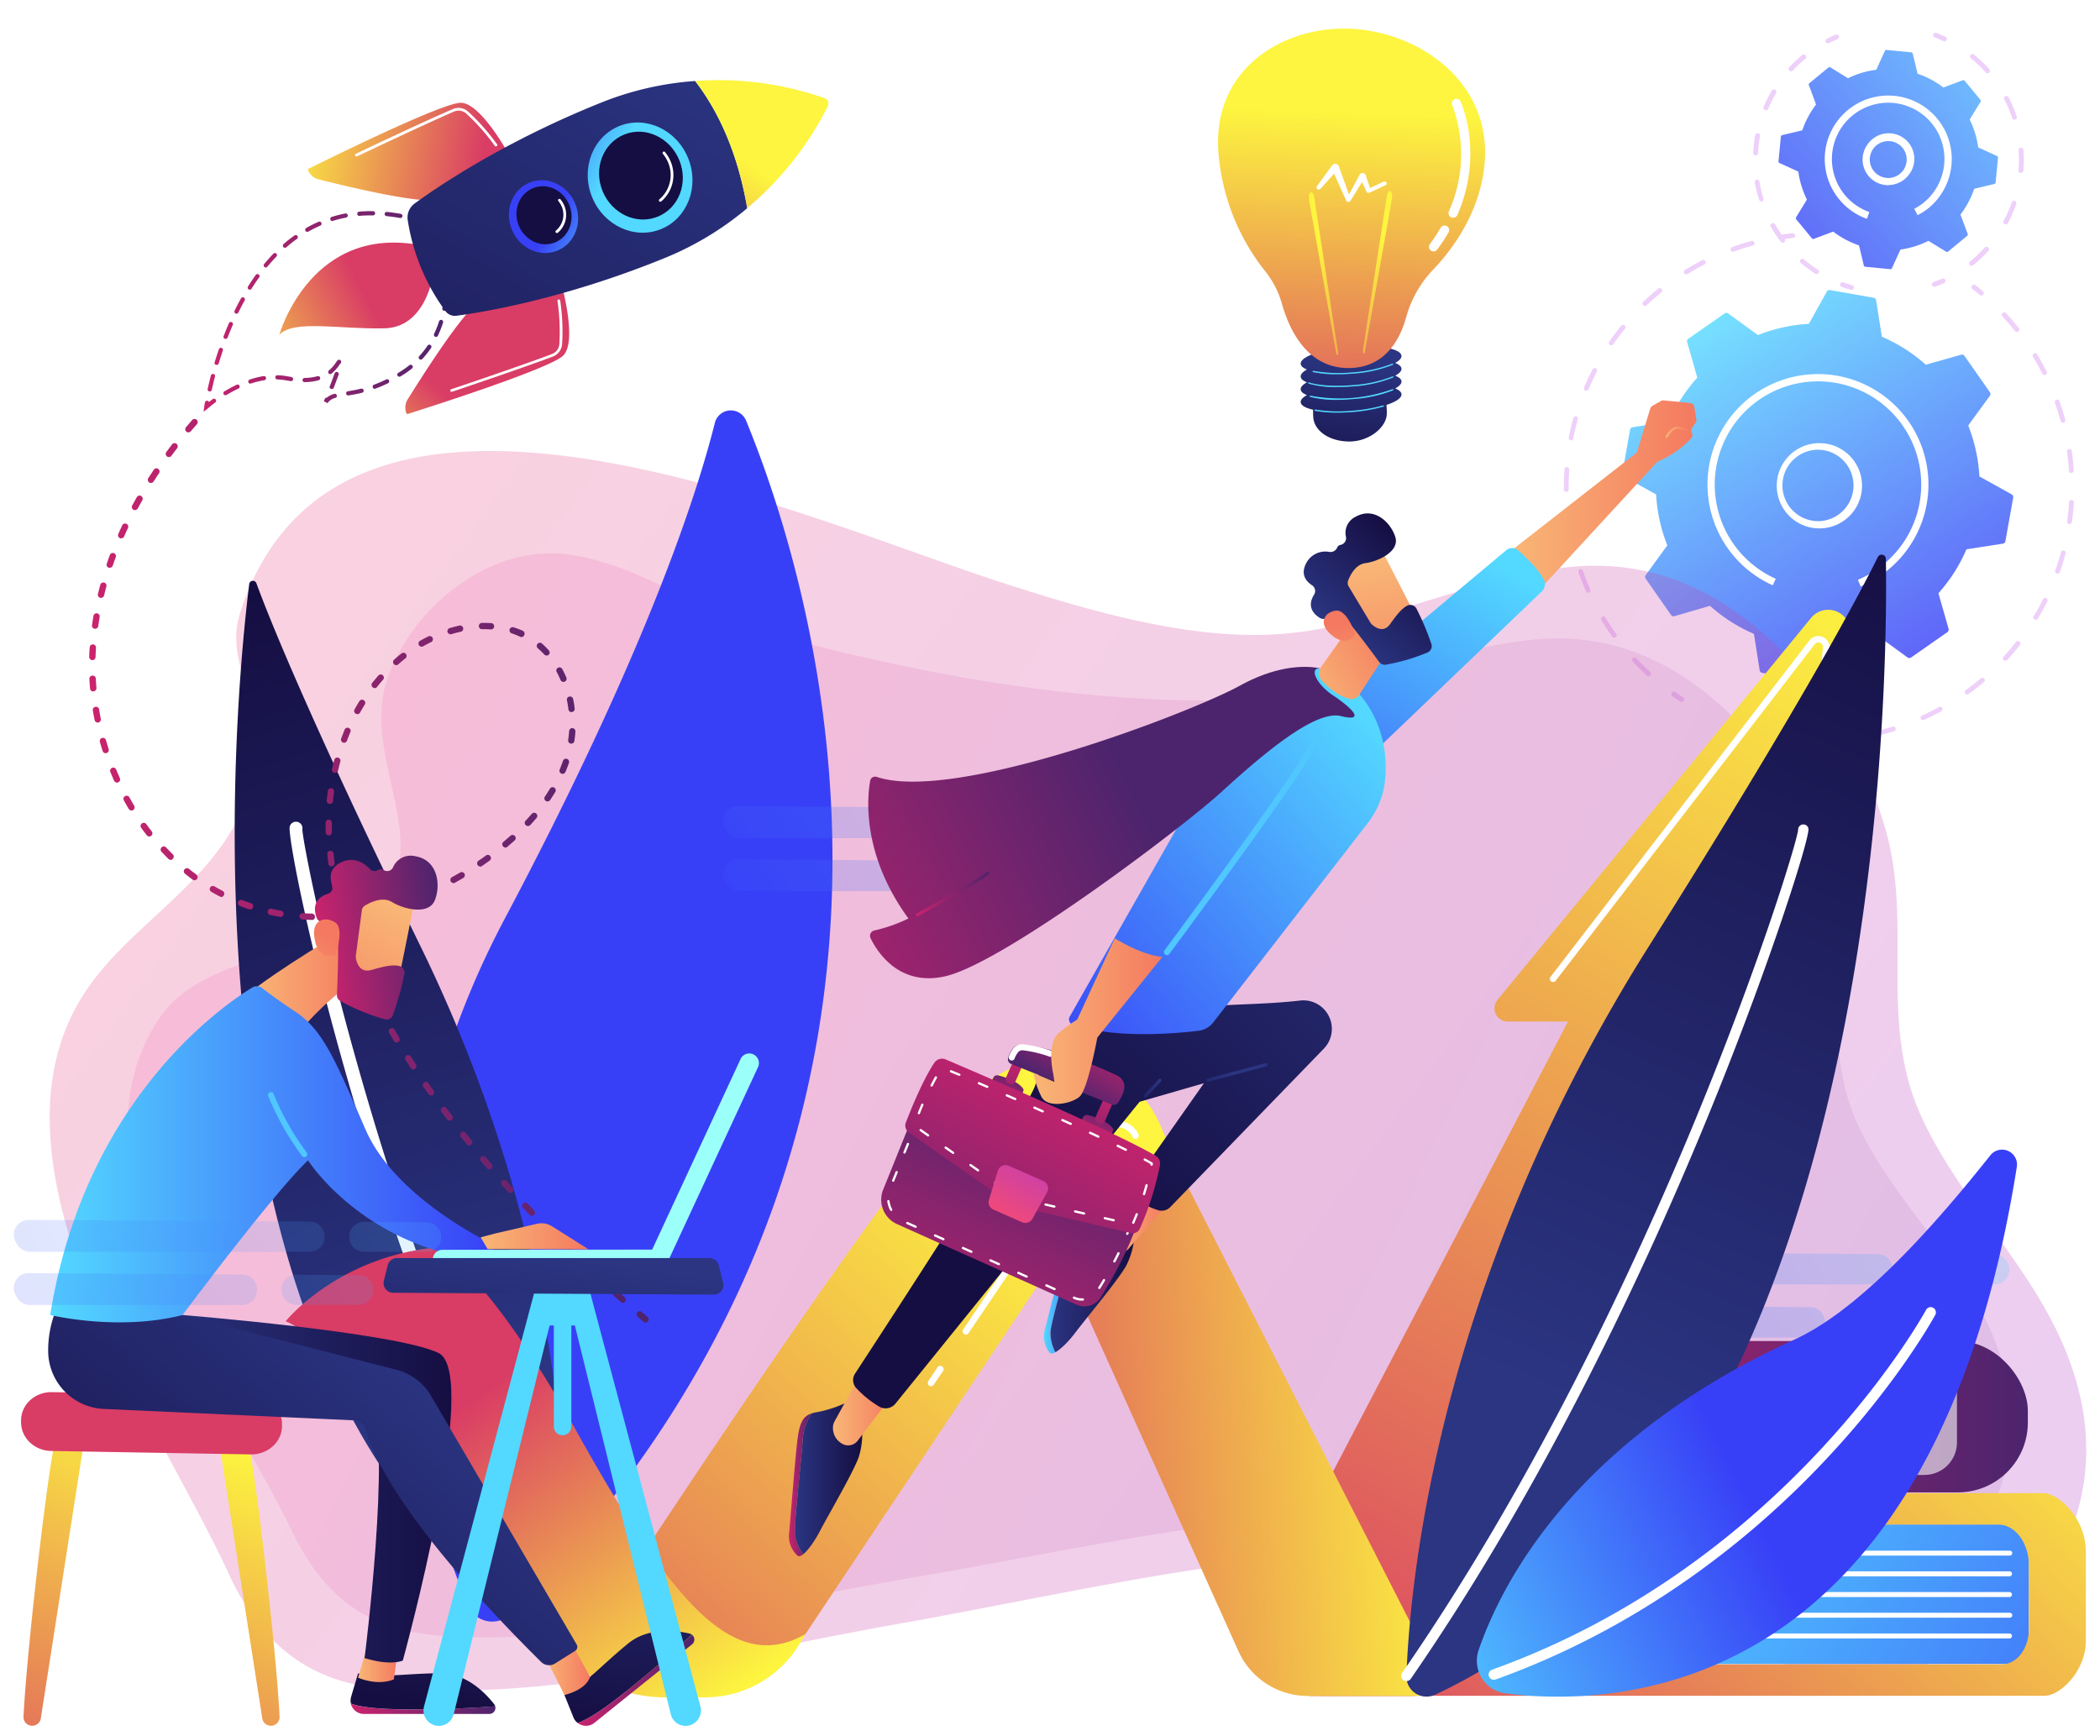
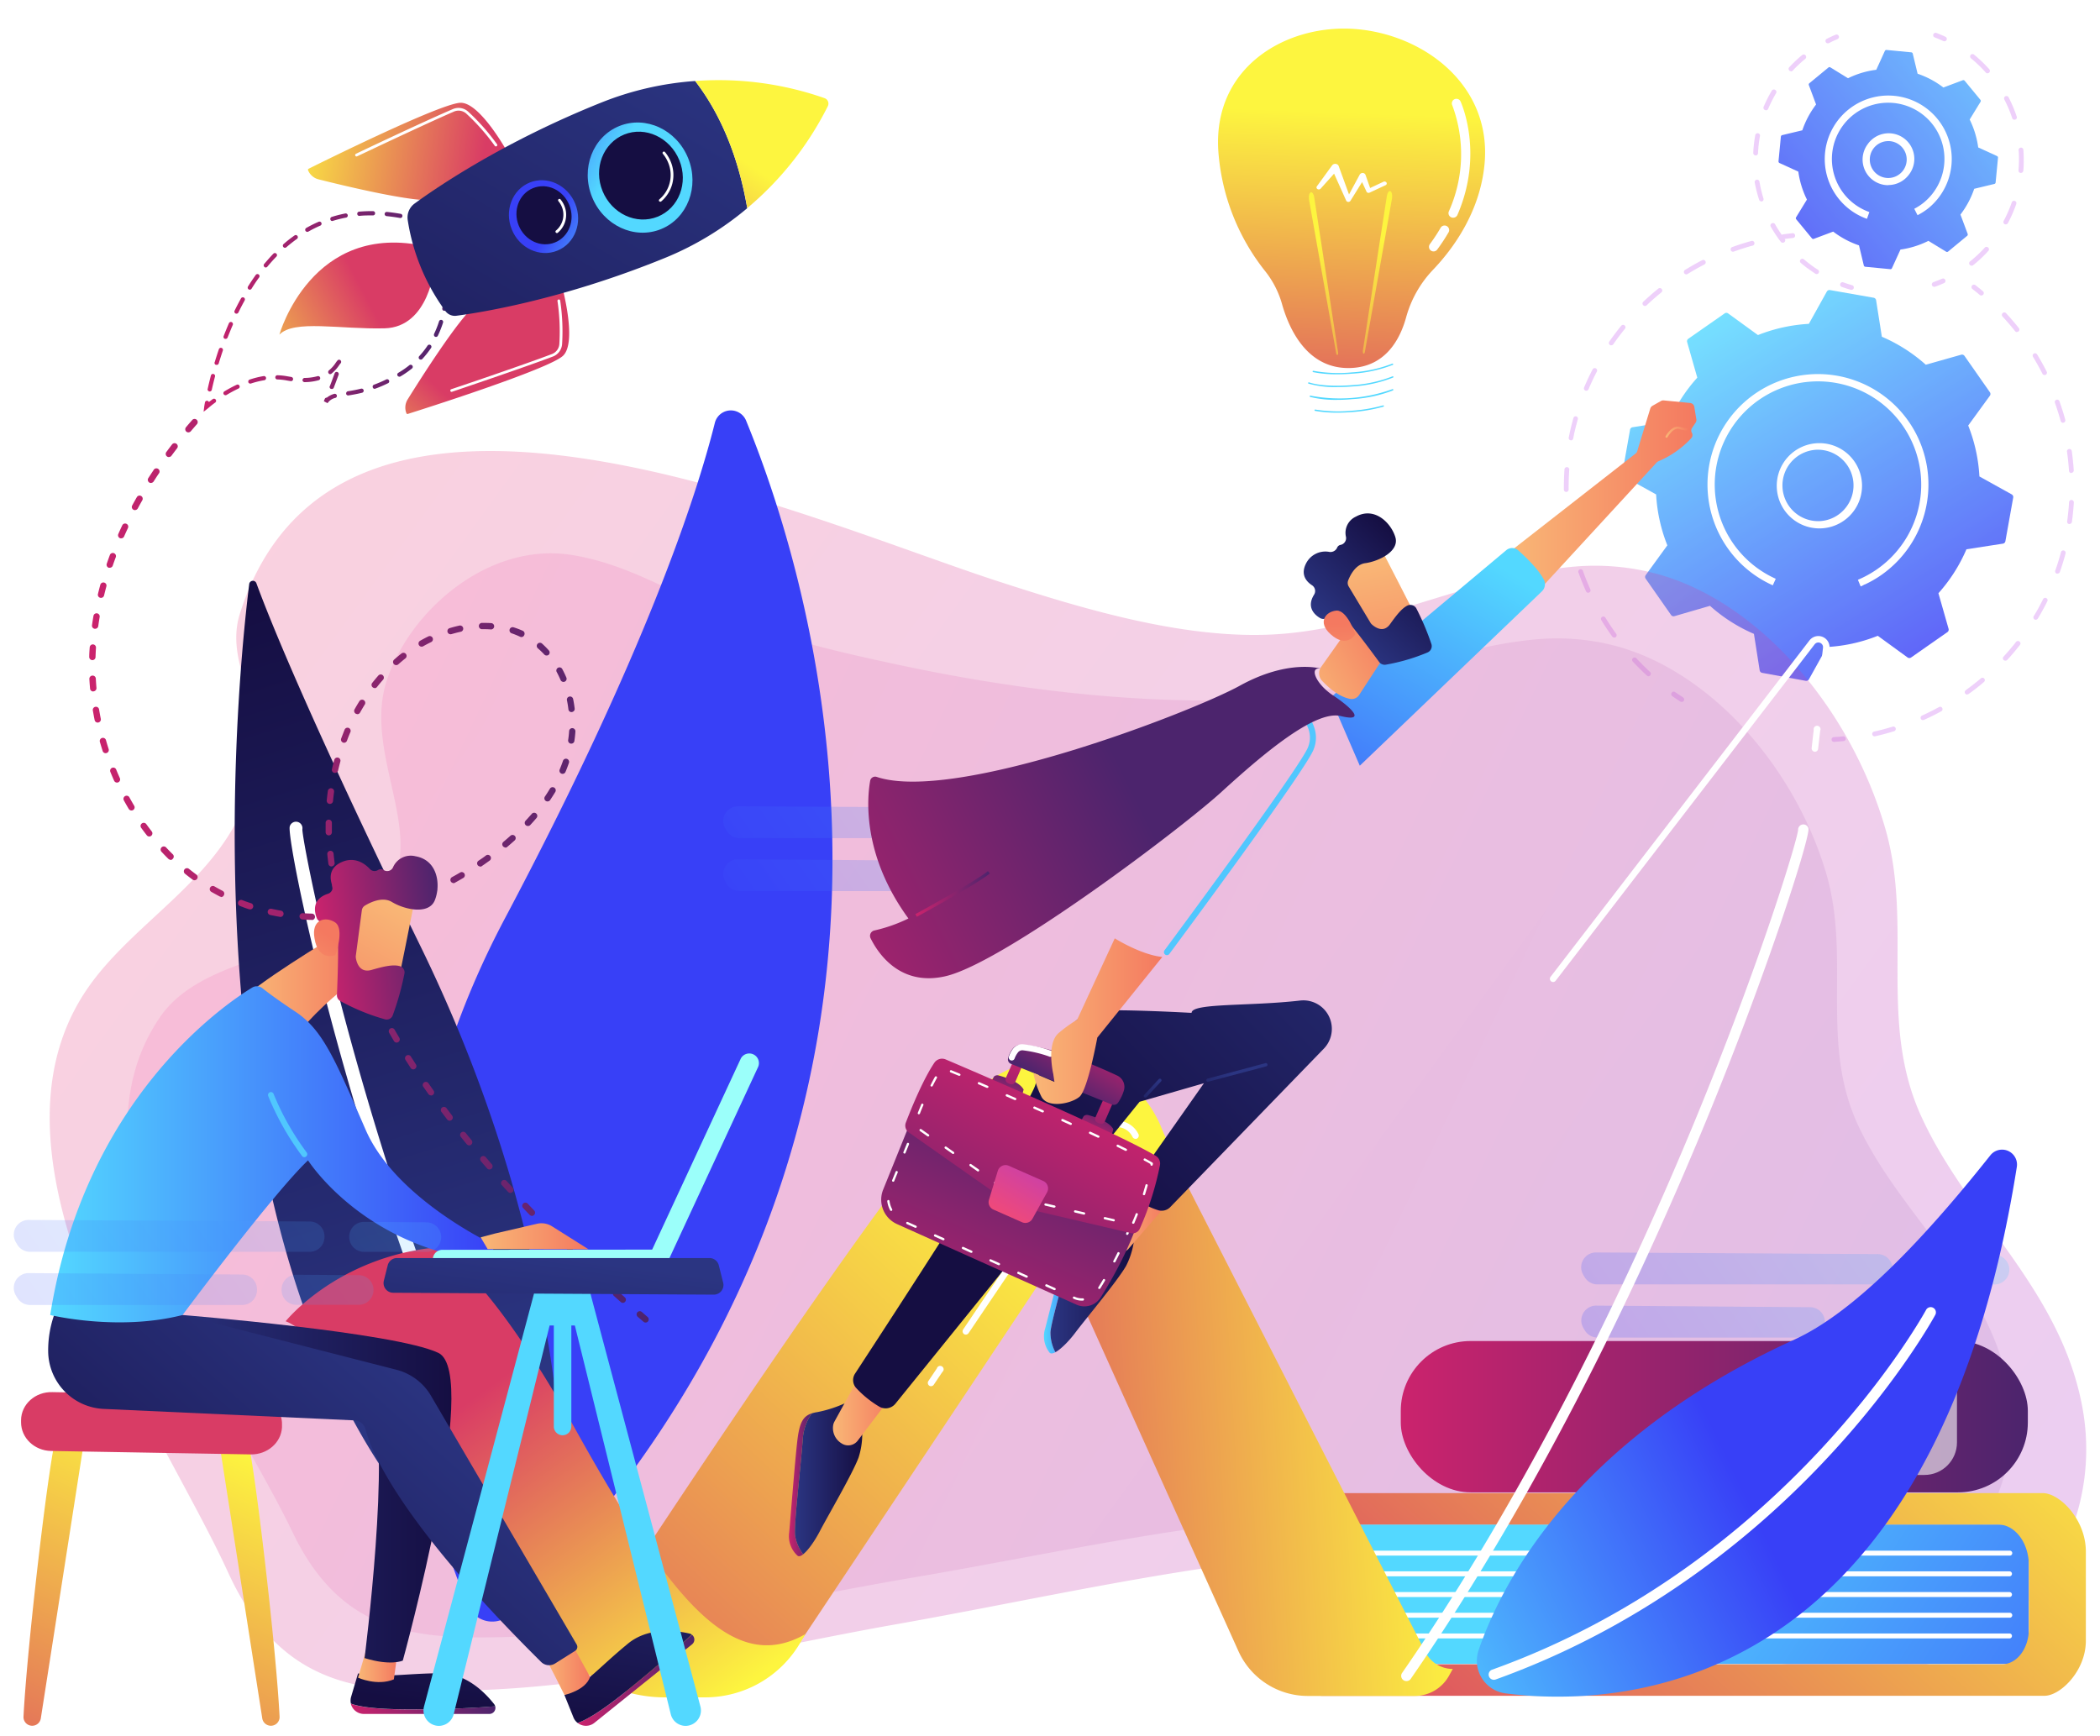
<svg xmlns="http://www.w3.org/2000/svg" xmlns:xlink="http://www.w3.org/1999/xlink" id="Layer_1" data-name="Layer 1" viewBox="0 0 610.22 504.62">
  <defs>
    <style>.cls-1{mask:url(#mask);filter:url(#luminosity-noclip-2);}.cls-2{mix-blend-mode:multiply;fill:url(#linear-gradient);}.cls-3{opacity:0.8;}.cls-4{fill:#eac4f9;}.cls-5{fill:url(#linear-gradient-2);}.cls-21,.cls-6{fill:#fff;}.cls-7{fill:url(#linear-gradient-3);}.cls-10,.cls-8,.cls-9{opacity:0.5;}.cls-9{fill:url(#linear-gradient-4);}.cls-10{fill:url(#linear-gradient-5);}.cls-11{fill:url(#linear-gradient-6);}.cls-12{opacity:0.4;}.cls-13{opacity:0.54;}.cls-14{fill:url(#linear-gradient-7);}.cls-15{fill:url(#linear-gradient-8);}.cls-16{fill:url(#linear-gradient-9);}.cls-17{fill:url(#linear-gradient-10);}.cls-18{fill:url(#linear-gradient-11);}.cls-19{fill:url(#linear-gradient-12);}.cls-20{fill:url(#linear-gradient-13);}.cls-21{opacity:0.6;}.cls-22{fill:url(#linear-gradient-14);}.cls-23{fill:url(#linear-gradient-15);}.cls-24{fill:url(#linear-gradient-16);}.cls-25{fill:url(#linear-gradient-17);}.cls-26{fill:url(#linear-gradient-18);}.cls-27{fill:url(#linear-gradient-19);}.cls-28{fill:url(#linear-gradient-20);}.cls-29{fill:url(#linear-gradient-21);}.cls-30{fill:url(#linear-gradient-22);}.cls-31{fill:url(#linear-gradient-23);}.cls-32{fill:url(#linear-gradient-24);}.cls-33{fill:url(#linear-gradient-25);}.cls-34{fill:url(#linear-gradient-26);}.cls-35{fill:url(#linear-gradient-27);}.cls-36{fill:url(#linear-gradient-28);}.cls-37{fill:url(#linear-gradient-29);}.cls-38{fill:url(#linear-gradient-30);}.cls-39{fill:url(#linear-gradient-31);}.cls-40{fill:url(#linear-gradient-32);}.cls-41{fill:url(#linear-gradient-33);}.cls-42{fill:url(#linear-gradient-34);}.cls-43{fill:url(#linear-gradient-35);}.cls-44{fill:url(#linear-gradient-36);}.cls-45{fill:url(#linear-gradient-37);}.cls-46{fill:url(#linear-gradient-38);}.cls-47{fill:url(#linear-gradient-39);}.cls-48{fill:url(#linear-gradient-40);}.cls-49{fill:url(#linear-gradient-41);}.cls-50{fill:url(#linear-gradient-42);}.cls-51{fill:url(#linear-gradient-43);}.cls-52{fill:url(#linear-gradient-44);}.cls-53{fill:#50c7fe;}.cls-54{fill:url(#linear-gradient-45);}.cls-55{fill:url(#linear-gradient-46);}.cls-56{fill:url(#linear-gradient-47);}.cls-57{fill:url(#linear-gradient-48);}.cls-58{fill:url(#linear-gradient-49);}.cls-59{fill:url(#linear-gradient-50);}.cls-60{fill:url(#linear-gradient-51);}.cls-61{fill:url(#linear-gradient-52);}.cls-62{fill:url(#linear-gradient-53);}.cls-63{fill:url(#linear-gradient-54);}.cls-64{fill:url(#linear-gradient-55);}.cls-65{fill:url(#linear-gradient-56);}.cls-66{fill:url(#linear-gradient-57);}.cls-67{fill:url(#linear-gradient-58);}.cls-68{opacity:0.3;}.cls-69{fill:url(#linear-gradient-59);}.cls-70{fill:url(#linear-gradient-60);}.cls-71{fill:url(#linear-gradient-61);}.cls-72{fill:url(#linear-gradient-62);}.cls-73{fill:url(#linear-gradient-63);}.cls-74{fill:url(#linear-gradient-64);}.cls-75{fill:url(#linear-gradient-65);}.cls-76{fill:url(#linear-gradient-66);}.cls-77{fill:url(#linear-gradient-67);}.cls-78{fill:url(#linear-gradient-68);}.cls-79{fill:url(#linear-gradient-69);}.cls-80{fill:url(#linear-gradient-70);}.cls-81{fill:url(#linear-gradient-71);}.cls-82{fill:url(#linear-gradient-72);}.cls-83{fill:url(#linear-gradient-73);}.cls-84{fill:url(#linear-gradient-74);}.cls-85{fill:url(#linear-gradient-75);}.cls-86{fill:url(#linear-gradient-76);}.cls-87{fill:url(#linear-gradient-77);}.cls-88{fill:url(#linear-gradient-78);}.cls-89{fill:url(#linear-gradient-79);}.cls-90{fill:url(#linear-gradient-80);}.cls-91{fill:url(#linear-gradient-81);}.cls-92{fill:url(#linear-gradient-82);}.cls-93{fill:url(#linear-gradient-83);}.cls-94{fill:url(#linear-gradient-84);}.cls-95{fill:url(#linear-gradient-85);}.cls-96{fill:url(#linear-gradient-86);}.cls-97{fill:url(#linear-gradient-87);}.cls-98{mask:url(#mask-2);}.cls-99{opacity:0.32;fill:url(#linear-gradient-88);}.cls-100{fill:url(#linear-gradient-89);}.cls-101{fill:url(#linear-gradient-90);}.cls-102{fill:url(#linear-gradient-91);}.cls-103{fill:url(#linear-gradient-92);}.cls-104{fill:url(#linear-gradient-93);}.cls-105{fill:url(#linear-gradient-94);}.cls-106{fill:url(#linear-gradient-95);}.cls-107{fill:url(#linear-gradient-96);}.cls-108{fill:url(#linear-gradient-97);}.cls-109{fill:url(#linear-gradient-98);}.cls-110{fill:url(#linear-gradient-99);}.cls-111{filter:url(#luminosity-noclip);}</style>
    <filter id="luminosity-noclip" x="289.19" y="-7904.31" width="13.17" height="32766" filterUnits="userSpaceOnUse" color-interpolation-filters="sRGB">
      <feFlood flood-color="#fff" result="bg" />
      <feBlend in="SourceGraphic" in2="bg" />
    </filter>
    <mask id="mask" x="289.19" y="-7904.31" width="13.17" height="32766" maskUnits="userSpaceOnUse">
      <g class="cls-111" />
    </mask>
    <linearGradient id="linear-gradient" x1="810.37" y1="-894.59" x2="822.28" y2="-894.59" gradientTransform="translate(-812.88 835.49) rotate(23.84)" gradientUnits="userSpaceOnUse">
      <stop offset="0" stop-color="#fff" />
      <stop offset="1" />
    </linearGradient>
    <linearGradient id="linear-gradient-2" x1="839.68" y1="-2715.63" x2="953.23" y2="-2715.63" gradientTransform="translate(-2248.92 824.06) rotate(57.92)" gradientUnits="userSpaceOnUse">
      <stop offset="0" stop-color="#53d8ff" />
      <stop offset="1" stop-color="#3840f7" />
    </linearGradient>
    <linearGradient id="linear-gradient-3" x1="818.07" y1="-2850.1" x2="832.42" y2="-2743.65" xlink:href="#linear-gradient-2" />
    <linearGradient id="linear-gradient-4" x1="-5132.81" y1="579.72" x2="-4516" y2="131.8" gradientTransform="matrix(-1, 0, 0, 1, -4493.78, 0)" gradientUnits="userSpaceOnUse">
      <stop offset="0" stop-color="#a737d5" />
      <stop offset="1" stop-color="#ef497a" />
    </linearGradient>
    <linearGradient id="linear-gradient-5" x1="-4585.65" y1="234.88" x2="-5115.91" y2="487.12" gradientTransform="matrix(-1, 0, 0, 1, -4493.78, 0)" gradientUnits="userSpaceOnUse">
      <stop offset="0" stop-color="#ed539f" />
      <stop offset="1" stop-color="#a061c2" />
    </linearGradient>
    <linearGradient id="linear-gradient-6" x1="-4816.13" y1="3603.4" x2="-4586.82" y2="3926.68" gradientTransform="translate(-1675.9 -5910.3) rotate(-49.47)" xlink:href="#linear-gradient-2" />
    <linearGradient id="linear-gradient-7" x1="572.5" y1="321.12" x2="450.92" y2="406.37" gradientTransform="matrix(1, 0, 0, 1, 0, 0)" xlink:href="#linear-gradient-2" />
    <linearGradient id="linear-gradient-8" x1="594.32" y1="352.23" x2="472.73" y2="437.48" gradientTransform="matrix(1, 0, 0, 1, 0, 0)" xlink:href="#linear-gradient-2" />
    <linearGradient id="linear-gradient-9" x1="576.51" y1="326.83" x2="454.92" y2="412.09" gradientTransform="matrix(1, 0, 0, 1, 0, 0)" xlink:href="#linear-gradient-2" />
    <linearGradient id="linear-gradient-10" x1="595.08" y1="353.31" x2="473.49" y2="438.57" gradientTransform="matrix(1, 0, 0, 1, 0, 0)" xlink:href="#linear-gradient-2" />
    <linearGradient id="linear-gradient-11" x1="4898.59" y1="444.96" x2="4711.34" y2="566.34" gradientTransform="matrix(-1, 0, 0, 1, 5358.53, 0)" xlink:href="#linear-gradient-2" />
    <linearGradient id="linear-gradient-12" x1="579.61" y1="365.78" x2="415.57" y2="543.96" gradientUnits="userSpaceOnUse">
      <stop offset="0" stop-color="#fdf53f" />
      <stop offset="1" stop-color="#d93c65" />
    </linearGradient>
    <linearGradient id="linear-gradient-13" x1="407.04" y1="411.73" x2="589.25" y2="411.73" gradientUnits="userSpaceOnUse">
      <stop offset="0" stop-color="#cb236d" />
      <stop offset="1" stop-color="#4c246d" />
    </linearGradient>
    <linearGradient id="linear-gradient-14" x1="-35.69" y1="960.26" x2="-83.89" y2="723.51" gradientTransform="translate(72.8 -552.55) rotate(-5.68)" gradientUnits="userSpaceOnUse">
      <stop offset="0" stop-color="#2b3582" />
      <stop offset="1" stop-color="#150e42" />
    </linearGradient>
    <linearGradient id="linear-gradient-15" x1="557.59" y1="179.1" x2="358.46" y2="501.58" xlink:href="#linear-gradient-12" />
    <linearGradient id="linear-gradient-16" x1="422.58" y1="404.83" x2="262.81" y2="414.23" xlink:href="#linear-gradient-12" />
    <linearGradient id="linear-gradient-17" x1="304.59" y1="346.93" x2="124.74" y2="540.08" xlink:href="#linear-gradient-12" />
    <linearGradient id="linear-gradient-18" x1="207.25" y1="496.79" x2="140.29" y2="404.28" gradientUnits="userSpaceOnUse">
      <stop offset="0" stop-color="#fdf53f" />
      <stop offset="0.28" stop-color="#f3c14a" />
      <stop offset="1" stop-color="#d93c65" />
    </linearGradient>
    <linearGradient id="linear-gradient-19" x1="-3004.65" y1="404.06" x2="-3059.5" y2="134.7" gradientTransform="matrix(-0.98, -0.2, -0.2, 0.98, -2406.71, -588.16)" xlink:href="#linear-gradient-14" />
    <linearGradient id="linear-gradient-20" x1="994.44" y1="-570.4" x2="1055.15" y2="-671.58" gradientTransform="matrix(0.84, 0.55, -0.55, 0.84, -751.72, 411.46)" xlink:href="#linear-gradient-2" />
    <linearGradient id="linear-gradient-21" x1="59.14" y1="90.5" x2="130.06" y2="90.5" xlink:href="#linear-gradient-13" />
    <linearGradient id="linear-gradient-22" x1="-3814.81" y1="-4630.7" x2="-3809.74" y2="-4680.69" gradientTransform="matrix(-0.37, -0.93, -0.93, 0.37, -5644.45, -1702.47)" xlink:href="#linear-gradient-12" />
    <linearGradient id="linear-gradient-23" x1="-3858.03" y1="-4659.38" x2="-3838.83" y2="-4698.5" gradientTransform="matrix(-0.37, -0.93, -0.93, 0.37, -5644.45, -1702.47)" xlink:href="#linear-gradient-12" />
    <linearGradient id="linear-gradient-24" x1="-3757.74" y1="-4657.55" x2="-3787.62" y2="-4708.08" gradientTransform="matrix(-0.37, -0.93, -0.93, 0.37, -5644.45, -1702.47)" xlink:href="#linear-gradient-12" />
    <linearGradient id="linear-gradient-25" x1="-5372.86" y1="-1473.05" x2="-5350.51" y2="-1247.97" gradientTransform="matrix(-0.91, -0.42, -0.42, 0.91, -5308.45, -906.43)" xlink:href="#linear-gradient-14" />
    <linearGradient id="linear-gradient-26" x1="-3795.35" y1="-4799.32" x2="-3835.92" y2="-4740.64" gradientTransform="matrix(-0.37, -0.93, -0.93, 0.37, -5644.45, -1702.47)" xlink:href="#linear-gradient-12" />
    <linearGradient id="linear-gradient-27" x1="-5381.31" y1="-1731.42" x2="-5349.85" y2="-1731.42" gradientTransform="matrix(-0.63, -0.77, -0.77, 0.63, -4557.56, -2995.87)" xlink:href="#linear-gradient-2" />
    <linearGradient id="linear-gradient-28" x1="-3822.8" y1="-4749.21" x2="-3797.04" y2="-4749.21" gradientTransform="matrix(-0.37, -0.93, -0.93, 0.37, -5644.45, -1702.47)" xlink:href="#linear-gradient-14" />
    <linearGradient id="linear-gradient-29" x1="-5356.76" y1="-1708.03" x2="-5335.98" y2="-1708.03" gradientTransform="matrix(-0.88, -0.48, -0.48, 0.88, -5353.81, -996.71)" xlink:href="#linear-gradient-2" />
    <linearGradient id="linear-gradient-30" x1="-3818.58" y1="-4718.8" x2="-3801.57" y2="-4718.8" gradientTransform="matrix(-0.37, -0.93, -0.93, 0.37, -5644.45, -1702.47)" xlink:href="#linear-gradient-14" />
    <linearGradient id="linear-gradient-31" x1="25.91" y1="253.05" x2="188.51" y2="253.05" xlink:href="#linear-gradient-13" />
    <linearGradient id="linear-gradient-32" x1="37.21" y1="406.27" x2="-22.28" y2="540.9" gradientUnits="userSpaceOnUse">
      <stop offset="0" stop-color="#fdf53f" />
      <stop offset="0.66" stop-color="#e57a58" />
      <stop offset="1" stop-color="#d93c65" />
    </linearGradient>
    <linearGradient id="linear-gradient-33" x1="86.31" y1="427.97" x2="26.82" y2="562.6" xlink:href="#linear-gradient-32" />
    <linearGradient id="linear-gradient-34" x1="29.07" y1="485.26" x2="39.51" y2="435.17" xlink:href="#linear-gradient-32" />
    <linearGradient id="linear-gradient-35" x1="101.94" y1="496.63" x2="143.96" y2="496.63" xlink:href="#linear-gradient-13" />
    <linearGradient id="linear-gradient-36" x1="134.32" y1="415.84" x2="122.84" y2="495.15" gradientTransform="matrix(1, 0, 0, 1, 0, 0)" xlink:href="#linear-gradient-14" />
    <linearGradient id="linear-gradient-37" x1="104.04" y1="483.97" x2="115.41" y2="483.97" gradientUnits="userSpaceOnUse">
      <stop offset="0" stop-color="#f9b776" />
      <stop offset="1" stop-color="#f47960" />
    </linearGradient>
    <linearGradient id="linear-gradient-38" x1="167.84" y1="488.3" x2="201.77" y2="488.3" xlink:href="#linear-gradient-13" />
    <linearGradient id="linear-gradient-39" x1="191.18" y1="424.07" x2="179.7" y2="503.38" gradientTransform="matrix(1, 0, 0, 1, 0, 0)" xlink:href="#linear-gradient-14" />
    <linearGradient id="linear-gradient-40" x1="41.18" y1="432.67" x2="131.17" y2="432.67" gradientTransform="matrix(1, 0, 0, 1, 0, 0)" xlink:href="#linear-gradient-14" />
    <linearGradient id="linear-gradient-41" x1="157.89" y1="484.92" x2="171.46" y2="484.92" xlink:href="#linear-gradient-37" />
    <linearGradient id="linear-gradient-42" x1="122.93" y1="395.18" x2="24.13" y2="507.19" gradientTransform="matrix(1, 0, 0, 1, 0, 0)" xlink:href="#linear-gradient-14" />
    <linearGradient id="linear-gradient-43" x1="71.98" y1="284.09" x2="105.81" y2="284.09" xlink:href="#linear-gradient-37" />
    <linearGradient id="linear-gradient-44" x1="14.59" y1="335.47" x2="143.85" y2="335.47" gradientTransform="matrix(1, 0, 0, 1, 0, 0)" xlink:href="#linear-gradient-2" />
    <linearGradient id="linear-gradient-45" x1="139.67" y1="359.29" x2="171.02" y2="359.29" xlink:href="#linear-gradient-37" />
    <linearGradient id="linear-gradient-46" x1="-337.01" y1="2204.12" x2="-367.52" y2="2244.48" gradientTransform="translate(133.43 -1967.38) rotate(-8.21)" xlink:href="#linear-gradient-37" />
    <linearGradient id="linear-gradient-47" x1="-360.31" y1="2213.86" x2="-323.87" y2="2213.86" gradientTransform="translate(133.43 -1967.38) rotate(-8.21)" xlink:href="#linear-gradient-13" />
    <linearGradient id="linear-gradient-48" x1="-381.7" y1="2236.08" x2="-357.23" y2="2210.98" gradientTransform="translate(133.43 -1967.38) rotate(-8.21)" xlink:href="#linear-gradient-37" />
    <linearGradient id="linear-gradient-49" x1="-4086.23" y1="-5142.59" x2="-4170.07" y2="-5061.53" gradientTransform="matrix(-1.39, -0.07, -0.07, 1.39, -12602.46, 32.31)" gradientUnits="userSpaceOnUse">
      <stop offset="0" stop-color="#9cfffb" />
      <stop offset="1" stop-color="#9bfffa" />
    </linearGradient>
    <linearGradient id="linear-gradient-50" x1="-5001.69" y1="-6347.78" x2="-5085.53" y2="-6266.72" gradientTransform="matrix(0.65, -1.23, -1.23, -0.65, 4999.74, -12998.56)" xlink:href="#linear-gradient-49" />
    <linearGradient id="linear-gradient-51" x1="144.93" y1="509.54" x2="151.19" y2="657.21" gradientTransform="matrix(1, 0, 0, 1, 0, 0)" xlink:href="#linear-gradient-2" />
    <linearGradient id="linear-gradient-52" x1="187.73" y1="507.72" x2="193.99" y2="655.39" gradientTransform="matrix(1, 0, 0, 1, 0, 0)" xlink:href="#linear-gradient-2" />
    <linearGradient id="linear-gradient-53" x1="169.12" y1="508.51" x2="175.38" y2="656.18" gradientTransform="matrix(1, 0, 0, 1, 0, 0)" xlink:href="#linear-gradient-2" />
    <linearGradient id="linear-gradient-54" x1="161.94" y1="365.04" x2="150.4" y2="450.37" gradientTransform="matrix(1, 0, 0, 1, 0, 0)" xlink:href="#linear-gradient-14" />
    <linearGradient id="linear-gradient-55" x1="323.01" y1="191.48" x2="201.64" y2="276.59" gradientTransform="matrix(1, 0, 0, 1, 0, 0)" xlink:href="#linear-gradient-2" />
    <linearGradient id="linear-gradient-56" x1="344.79" y1="222.54" x2="223.42" y2="307.65" gradientTransform="matrix(1, 0, 0, 1, 0, 0)" xlink:href="#linear-gradient-2" />
    <linearGradient id="linear-gradient-57" x1="327.01" y1="197.18" x2="205.64" y2="282.29" gradientTransform="matrix(1, 0, 0, 1, 0, 0)" xlink:href="#linear-gradient-2" />
    <linearGradient id="linear-gradient-58" x1="345.55" y1="223.62" x2="224.18" y2="308.73" gradientTransform="matrix(1, 0, 0, 1, 0, 0)" xlink:href="#linear-gradient-2" />
    <linearGradient id="linear-gradient-59" x1="116.85" y1="311.72" x2="-4.52" y2="396.83" gradientTransform="matrix(1, 0, 0, 1, 0, 0)" xlink:href="#linear-gradient-2" />
    <linearGradient id="linear-gradient-60" x1="138.63" y1="342.78" x2="17.26" y2="427.89" gradientTransform="matrix(1, 0, 0, 1, 0, 0)" xlink:href="#linear-gradient-2" />
    <linearGradient id="linear-gradient-61" x1="120.85" y1="317.43" x2="-0.52" y2="402.53" gradientTransform="matrix(1, 0, 0, 1, 0, 0)" xlink:href="#linear-gradient-2" />
    <linearGradient id="linear-gradient-62" x1="139.39" y1="343.86" x2="18.02" y2="428.97" gradientTransform="matrix(1, 0, 0, 1, 0, 0)" xlink:href="#linear-gradient-2" />
    <linearGradient id="linear-gradient-63" x1="393.51" y1="104.11" x2="387.57" y2="143.37" gradientTransform="matrix(1, 0, 0, 1, 0, 0)" xlink:href="#linear-gradient-14" />
    <linearGradient id="linear-gradient-64" x1="391.17" y1="121.79" x2="378.48" y2="168.01" gradientTransform="matrix(1, 0, 0, 1, 0, 0)" xlink:href="#linear-gradient-2" />
    <linearGradient id="linear-gradient-65" x1="390.7" y1="121.66" x2="378.01" y2="167.88" gradientTransform="matrix(1, 0, 0, 1, 0, 0)" xlink:href="#linear-gradient-2" />
    <linearGradient id="linear-gradient-66" x1="389.52" y1="121.34" x2="376.83" y2="167.56" gradientTransform="matrix(1, 0, 0, 1, 0, 0)" xlink:href="#linear-gradient-2" />
    <linearGradient id="linear-gradient-67" x1="389.2" y1="121.25" x2="376.51" y2="167.47" gradientTransform="matrix(1, 0, 0, 1, 0, 0)" xlink:href="#linear-gradient-2" />
    <linearGradient id="linear-gradient-68" x1="393.11" y1="32.75" x2="389.22" y2="138.4" xlink:href="#linear-gradient-12" />
    <linearGradient id="linear-gradient-69" x1="399.96" y1="69.88" x2="402.81" y2="160.38" xlink:href="#linear-gradient-12" />
    <linearGradient id="linear-gradient-70" x1="384.27" y1="70.37" x2="387.12" y2="160.87" xlink:href="#linear-gradient-12" />
    <linearGradient id="linear-gradient-71" x1="229.27" y1="431.51" x2="235.88" y2="431.51" xlink:href="#linear-gradient-13" />
    <linearGradient id="linear-gradient-72" x1="230.98" y1="429.7" x2="250.56" y2="429.7" gradientTransform="matrix(1, 0, 0, 1, 0, 0)" xlink:href="#linear-gradient-14" />
    <linearGradient id="linear-gradient-73" x1="303.37" y1="373.2" x2="315.91" y2="373.2" gradientTransform="matrix(1, 0, 0, 1, 0, 0)" xlink:href="#linear-gradient-2" />
    <linearGradient id="linear-gradient-74" x1="305.25" y1="372.32" x2="329.69" y2="372.32" gradientTransform="matrix(1, 0, 0, 1, 0, 0)" xlink:href="#linear-gradient-14" />
    <linearGradient id="linear-gradient-75" x1="242.04" y1="409.67" x2="259.78" y2="409.67" xlink:href="#linear-gradient-37" />
    <linearGradient id="linear-gradient-76" x1="321.2" y1="354.05" x2="339.1" y2="354.05" xlink:href="#linear-gradient-37" />
    <linearGradient id="linear-gradient-77" x1="419.32" y1="233.78" x2="303.49" y2="345.81" gradientTransform="matrix(1, 0, 0, 1, 0, 0)" xlink:href="#linear-gradient-14" />
    <linearGradient id="linear-gradient-78" x1="358.61" y1="312.36" x2="339.93" y2="328.5" gradientTransform="matrix(1, 0, 0, 1, 0, 0)" xlink:href="#linear-gradient-14" />
    <linearGradient id="linear-gradient-79" x1="336.87" y1="313.41" x2="326.85" y2="327.76" gradientTransform="matrix(1, 0, 0, 1, 0, 0)" xlink:href="#linear-gradient-14" />
    <linearGradient id="linear-gradient-80" x1="363.54" y1="-381.53" x2="362.6" y2="-468.84" gradientTransform="translate(-214.83 602.84) rotate(23.84)" xlink:href="#linear-gradient-13" />
    <linearGradient id="linear-gradient-81" x1="348.44" y1="-462.17" x2="348.02" y2="-472.36" gradientTransform="translate(-214.83 602.84) rotate(23.84)" xlink:href="#linear-gradient-13" />
    <linearGradient id="linear-gradient-82" x1="347.91" y1="-477.47" x2="350.01" y2="-448.26" gradientTransform="translate(-214.83 602.84) rotate(23.84)" xlink:href="#linear-gradient-13" />
    <linearGradient id="linear-gradient-83" x1="376.83" y1="-463.34" x2="376.41" y2="-473.53" gradientTransform="translate(-214.83 602.84) rotate(23.84)" xlink:href="#linear-gradient-13" />
    <linearGradient id="linear-gradient-84" x1="376.22" y1="-479.51" x2="378.33" y2="-450.3" gradientTransform="translate(-214.83 602.84) rotate(23.84)" xlink:href="#linear-gradient-13" />
    <linearGradient id="linear-gradient-85" x1="364.56" y1="-493.73" x2="361.73" y2="-472.93" gradientTransform="translate(-214.83 602.84) rotate(23.84)" xlink:href="#linear-gradient-13" />
    <linearGradient id="linear-gradient-86" x1="365.42" y1="-477.53" x2="355.02" y2="-380.46" gradientTransform="translate(-214.83 602.84) rotate(23.84)" xlink:href="#linear-gradient-13" />
    <linearGradient id="linear-gradient-87" x1="819.15" y1="-920.06" x2="815.05" y2="-887.6" gradientTransform="translate(-812.88 835.49) rotate(23.84)" xlink:href="#linear-gradient-4" />
    <filter id="luminosity-noclip-2" x="289.19" y="340.65" width="13.17" height="12.8" filterUnits="userSpaceOnUse" color-interpolation-filters="sRGB">
      <feFlood flood-color="#fff" result="bg" />
      <feBlend in="SourceGraphic" in2="bg" />
    </filter>
    <mask id="mask-2" x="289.19" y="340.65" width="13.17" height="12.8" maskUnits="userSpaceOnUse">
      <g class="cls-1">
        <path class="cls-2" d="M296.6,353.29l-6.34-2.8a1.78,1.78,0,0,1-1-2.16l2-6.42a1.79,1.79,0,0,1,2.44-1.11l7.61,3.37a1.78,1.78,0,0,1,.85,2.5l-3.24,5.86A1.78,1.78,0,0,1,296.6,353.29Z" />
      </g>
    </mask>
    <linearGradient id="linear-gradient-88" x1="810.37" y1="-894.59" x2="822.28" y2="-894.59" gradientTransform="translate(-812.88 835.49) rotate(23.84)" gradientUnits="userSpaceOnUse">
      <stop offset="0" stop-color="#fff" />
      <stop offset="1" stop-color="#fff" />
    </linearGradient>
    <linearGradient id="linear-gradient-89" x1="438.81" y1="143.16" x2="492.94" y2="143.16" xlink:href="#linear-gradient-37" />
    <linearGradient id="linear-gradient-90" x1="432.32" y1="162.42" x2="370.92" y2="264.64" gradientTransform="matrix(1, 0, 0, 1, 0, 0)" xlink:href="#linear-gradient-2" />
    <linearGradient id="linear-gradient-91" x1="402.38" y1="214.04" x2="297.61" y2="302.67" gradientTransform="matrix(1, 0, 0, 1, 0, 0)" xlink:href="#linear-gradient-2" />
    <linearGradient id="linear-gradient-92" x1="300.27" y1="296.79" x2="337.74" y2="296.79" xlink:href="#linear-gradient-37" />
    <linearGradient id="linear-gradient-93" x1="204.66" y1="285.16" x2="326.22" y2="224.12" xlink:href="#linear-gradient-13" />
    <linearGradient id="linear-gradient-94" x1="266" y1="259.81" x2="287.63" y2="259.81" xlink:href="#linear-gradient-13" />
    <linearGradient id="linear-gradient-95" x1="555.53" y1="-1185.3" x2="577.83" y2="-1208.18" gradientTransform="translate(-477.11 1191) rotate(15.65)" xlink:href="#linear-gradient-37" />
    <linearGradient id="linear-gradient-96" x1="-1559.37" y1="1095.53" x2="-1587.6" y2="1132.88" gradientTransform="translate(668.53 -1723.01) rotate(-46.73)" xlink:href="#linear-gradient-37" />
    <linearGradient id="linear-gradient-97" x1="-1580.93" y1="1104.5" x2="-1547.21" y2="1104.5" gradientTransform="translate(668.53 -1723.01) rotate(-46.73)" xlink:href="#linear-gradient-14" />
    <linearGradient id="linear-gradient-98" x1="-1600.72" y1="1125.1" x2="-1578.08" y2="1101.87" gradientTransform="translate(668.53 -1723.01) rotate(-46.73)" xlink:href="#linear-gradient-37" />
    <linearGradient id="linear-gradient-99" x1="483.96" y1="125.57" x2="490.93" y2="125.57" xlink:href="#linear-gradient-37" />
  </defs>
  <title>process-launch</title>
  <g class="cls-3">
    <path class="cls-4" d="M488.65,204a.76.76,0,0,1-.38-.11c-.78-.51-1.56-1-2.33-1.57a.7.7,0,0,1-.17-1,.69.69,0,0,1,1-.17c.75.52,1.52,1,2.29,1.54a.69.69,0,0,1,.2,1A.67.67,0,0,1,488.65,204Z" />
    <path class="cls-4" d="M479.06,196.55a.71.71,0,0,1-.47-.18c-1.42-1.3-2.8-2.67-4.12-4.08a.7.7,0,1,1,1-1c1.3,1.39,2.66,2.74,4,4a.7.7,0,0,1,.05,1A.71.71,0,0,1,479.06,196.55Zm-10-11.26a.72.72,0,0,1-.57-.28c-1.13-1.57-2.21-3.2-3.22-4.84a.7.7,0,0,1,1.19-.72c1,1.61,2.05,3.2,3.16,4.74a.7.7,0,0,1-.16,1A.66.66,0,0,1,469,185.29Zm-7.55-13a.7.7,0,0,1-.63-.41c-.79-1.76-1.52-3.57-2.17-5.39A.7.7,0,1,1,460,166c.64,1.78,1.35,3.56,2.13,5.29a.7.7,0,0,1-.35.92A.75.75,0,0,1,461.49,172.25Zm-4.71-14.32a.69.69,0,0,1-.68-.55c-.41-1.88-.75-3.8-1-5.71a.69.69,0,0,1,.6-.78.68.68,0,0,1,.78.59c.26,1.88.59,3.76,1,5.61a.71.71,0,0,1-.53.83Zm-1.67-15a.69.69,0,0,1-.7-.69v-.66c0-1.71.06-3.44.17-5.14a.7.7,0,1,1,1.39.09c-.11,1.67-.17,3.37-.17,5.05v.64a.7.7,0,0,1-.69.71Zm1.4-15h-.13a.69.69,0,0,1-.55-.82c.37-1.89.83-3.79,1.35-5.64A.68.68,0,0,1,458,121a.69.69,0,0,1,.49.85c-.51,1.83-1,3.69-1.33,5.54A.69.69,0,0,1,456.51,128Zm4.42-14.4a.66.66,0,0,1-.27-.06.69.69,0,0,1-.37-.91c.75-1.77,1.58-3.54,2.47-5.25a.69.69,0,0,1,.94-.29.68.68,0,0,1,.29.93c-.87,1.68-1.68,3.41-2.42,5.16A.7.7,0,0,1,460.93,113.55Zm7.27-13.2a.72.72,0,0,1-.4-.12.7.7,0,0,1-.17-1c1.09-1.58,2.27-3.14,3.49-4.63a.7.7,0,0,1,1.08.88c-1.2,1.47-2.35,3-3.43,4.55A.7.7,0,0,1,468.2,100.35ZM478,88.93a.68.68,0,0,1-.51-.22.69.69,0,0,1,0-1c1.4-1.32,2.87-2.61,4.37-3.82a.71.71,0,0,1,1,.1.7.7,0,0,1-.11,1c-1.47,1.19-2.91,2.45-4.28,3.75A.7.7,0,0,1,478,88.93ZM490,79.74a.7.7,0,0,1-.37-1.29c1.65-1,3.35-2,5.05-2.86a.7.7,0,0,1,.64,1.24c-1.67.86-3.34,1.81-4.95,2.81A.71.71,0,0,1,490,79.74Zm13.56-6.58a.7.7,0,0,1-.24-1.35c1.81-.65,3.67-1.25,5.53-1.76a.7.7,0,1,1,.37,1.34c-1.82.5-3.65,1.09-5.42,1.73A.67.67,0,0,1,503.52,73.16Z" />
    <path class="cls-4" d="M518.17,69.5a.7.7,0,0,1-.69-.59.71.71,0,0,1,.6-.79c.92-.13,1.86-.25,2.78-.34a.69.69,0,1,1,.15,1.38c-.91.1-1.83.21-2.74.34Z" />
    <path class="cls-4" d="M575.74,85.89a.68.68,0,0,1-.44-.16c-.7-.59-1.42-1.17-2.15-1.73a.7.7,0,0,1-.12-1,.71.71,0,0,1,1-.12c.73.57,1.47,1.17,2.18,1.76a.7.7,0,0,1-.45,1.23Z" />
    <path class="cls-4" d="M544.72,214a.7.7,0,0,1-.16-1.38c1.82-.4,3.64-.89,5.42-1.44a.7.7,0,0,1,.87.47.69.69,0,0,1-.46.86c-1.81.56-3.67,1.06-5.52,1.47Zm14.06-4.7a.7.7,0,0,1-.63-.41.69.69,0,0,1,.34-.92c1.7-.77,3.39-1.61,5-2.51a.7.7,0,0,1,.67,1.22c-1.67.92-3.39,1.77-5.11,2.55A.62.62,0,0,1,558.78,209.25Zm12.83-7.44a.7.7,0,0,1-.41-1.26l.95-.71c1.18-.87,2.34-1.8,3.47-2.75a.69.69,0,1,1,.89,1.06c-1.14,1-2.32,1.91-3.52,2.81l-1,.71A.72.72,0,0,1,571.61,201.81ZM582.7,192a.69.69,0,0,1-.51-1.16c1.26-1.37,2.48-2.81,3.63-4.27a.69.69,0,0,1,1-.11.68.68,0,0,1,.12,1c-1.17,1.49-2.42,3-3.7,4.35A.68.68,0,0,1,582.7,192Zm8.88-11.86a.78.78,0,0,1-.36-.1.7.7,0,0,1-.24-1c1-1.59,1.86-3.24,2.7-4.91a.69.69,0,0,1,1.24.62c-.85,1.7-1.77,3.38-2.75,5A.69.69,0,0,1,591.58,180.1Zm6.3-13.42a.62.62,0,0,1-.23,0,.71.71,0,0,1-.43-.89c.62-1.75,1.18-3.55,1.66-5.35a.69.69,0,0,1,1.34.36c-.49,1.83-1.06,3.67-1.68,5.45A.7.7,0,0,1,597.88,166.68Zm3.49-14.41h-.1a.68.68,0,0,1-.59-.78c.25-1.85.44-3.72.55-5.58a.69.69,0,0,1,.73-.65.7.7,0,0,1,.66.74c-.12,1.89-.31,3.8-.56,5.68A.7.7,0,0,1,601.37,152.27Zm.53-14.82a.69.69,0,0,1-.69-.65c-.12-1.86-.31-3.73-.58-5.57A.7.7,0,0,1,602,131c.27,1.88.47,3.79.59,5.68a.71.71,0,0,1-.65.74Zm-2.44-14.62a.69.69,0,0,1-.67-.52c-.49-1.79-1.06-3.59-1.69-5.34a.7.7,0,0,1,1.31-.47c.64,1.79,1.22,3.62,1.72,5.45a.69.69,0,0,1-.49.85A.57.57,0,0,1,599.46,122.83ZM594.11,109a.7.7,0,0,1-.62-.38c-.84-1.66-1.76-3.31-2.73-4.9a.69.69,0,1,1,1.18-.72c1,1.62,1.93,3.3,2.79,5a.7.7,0,0,1-.31.94A.68.68,0,0,1,594.11,109Zm-8-12.48a.71.71,0,0,1-.55-.26c-1.16-1.46-2.39-2.89-3.65-4.25a.71.71,0,0,1,0-1,.69.69,0,0,1,1,0c1.29,1.39,2.54,2.84,3.72,4.33a.69.69,0,0,1-.54,1.13Z" />
    <path class="cls-4" d="M532.83,215.61a.7.7,0,0,1,0-1.39c.91-.05,1.83-.12,2.75-.21a.69.69,0,1,1,.13,1.38c-.93.09-1.87.16-2.8.22Z" />
    <path class="cls-5" d="M524.72,197.87a.9.9,0,0,0,.92-.44l5.22-9.39a46.46,46.46,0,0,0,14.79-3.26l8.67,6.31a.89.89,0,0,0,1,0l10.55-7.37a.89.89,0,0,0,.34-1l-2.94-10.31a46.84,46.84,0,0,0,8.14-12.77L582,158a.87.87,0,0,0,.73-.72L585,144.61a.88.88,0,0,0-.44-.93l-9.38-5.21a46.79,46.79,0,0,0-3.26-14.8l6.31-8.67a.89.89,0,0,0,0-1l-7.38-10.56a.89.89,0,0,0-1-.34L559.6,106a46.78,46.78,0,0,0-12.77-8.14l-1.67-10.6a.88.88,0,0,0-.72-.73L531.76,84.3a.88.88,0,0,0-.92.44l-5.22,9.38a47,47,0,0,0-14.79,3.26l-8.68-6.3a.85.85,0,0,0-1,0l-10.55,7.37a.87.87,0,0,0-.34,1l2.94,10.31A46.69,46.69,0,0,0,485,122.49l-10.61,1.68a.88.88,0,0,0-.73.71l-2.24,12.68a.89.89,0,0,0,.44.93l9.38,5.21a46.68,46.68,0,0,0,3.26,14.79l-6.31,8.68a.89.89,0,0,0,0,1l7.38,10.55a.88.88,0,0,0,1,.35l10.32-3a46.81,46.81,0,0,0,12.77,8.15l1.67,10.6a.89.89,0,0,0,.72.73Z" />
    <path class="cls-6" d="M528.22,153.56a12.39,12.39,0,1,1,.92,0Zm0-22.86a10.38,10.38,0,1,0,.74,20.74,10.26,10.26,0,0,0,7.1-3.56h0a10.38,10.38,0,0,0-7.84-17.18Z" />
    <path class="cls-6" d="M540.67,170.43l-.8-1.92a31.12,31.12,0,0,0,5.59-3.09h0A30,30,0,1,0,516,168.21l-.86,1.9a32.1,32.1,0,1,1,31.54-3l-.54.37h0l0,0h0l0,0a32.37,32.37,0,0,1-4.3,2.41l0,0-.06,0-.17.08C541.21,170.2,541,170.32,540.67,170.43Z" />
    <path class="cls-7" d="M549.74,78l2.5-5.47A26.11,26.11,0,0,0,560.36,70l5.12,3.13a.5.5,0,0,0,.58,0l5.56-4.59a.5.5,0,0,0,.15-.55l-2.1-5.63a26.25,26.25,0,0,0,4-7.49l5.85-1.41a.49.49,0,0,0,.37-.43l.69-7.18a.5.5,0,0,0-.28-.5l-5.47-2.5a26.34,26.34,0,0,0-2.48-8.11l3.14-5.13a.5.5,0,0,0,0-.57l-4.59-5.57a.52.52,0,0,0-.56-.15l-5.63,2.11a25.91,25.91,0,0,0-7.49-4l-1.41-5.84a.49.49,0,0,0-.43-.38l-7.18-.69a.49.49,0,0,0-.5.29l-2.49,5.47A25.78,25.78,0,0,0,537,22.74L531.9,19.6a.48.48,0,0,0-.57,0l-5.56,4.59a.47.47,0,0,0-.15.55l2.1,5.63a26.17,26.17,0,0,0-4,7.5l-5.85,1.4a.5.5,0,0,0-.38.43l-.69,7.18a.51.51,0,0,0,.29.5l5.47,2.5A26.34,26.34,0,0,0,525.06,58l-3.14,5.13a.5.5,0,0,0,0,.57l4.59,5.57a.5.5,0,0,0,.55.15l5.63-2.11a26.09,26.09,0,0,0,7.5,4l1.4,5.84a.5.5,0,0,0,.44.38l7.18.69A.47.47,0,0,0,549.74,78Z" />
    <path class="cls-6" d="M548.68,53.82a7.45,7.45,0,0,1-6-11.86,7.45,7.45,0,1,1,12,8.82,7.5,7.5,0,0,1-6,3Zm0-12.81A5.36,5.36,0,1,0,553,49.55,5.36,5.36,0,0,0,548.7,41Z" />
    <path class="cls-4" d="M538,84.23a.68.68,0,0,1-.2,0c-.9-.26-1.81-.56-2.69-.88a.7.7,0,0,1,.48-1.31c.85.31,1.72.6,2.6.85a.69.69,0,0,1,.47.86A.67.67,0,0,1,538,84.23Z" />
    <path class="cls-4" d="M527.87,79.65a.75.75,0,0,1-.37-.11c-.72-.47-1.44-1-2.13-1.47S524,77,523.28,76.42a.69.69,0,1,1,.89-1.06c.66.55,1.34,1.09,2,1.59s1.36,1,2.06,1.42a.69.69,0,0,1,.21,1A.71.71,0,0,1,527.87,79.65ZM518,70.53a.67.67,0,0,1-.55-.27,38.61,38.61,0,0,1-2.9-4.38.69.69,0,0,1,.26-.95.7.7,0,0,1,1,.26,38,38,0,0,0,2.79,4.22.69.69,0,0,1-.13,1A.71.71,0,0,1,518,70.53Zm-6.18-12a.7.7,0,0,1-.66-.49A40.86,40.86,0,0,1,509.88,53a.7.7,0,0,1,1.38-.23,39.11,39.11,0,0,0,1.17,4.92.69.69,0,0,1-.45.87A.52.52,0,0,1,511.77,58.56Zm-1.7-13.37h0a.7.7,0,0,1-.66-.73,38,38,0,0,1,.6-5.21.7.7,0,0,1,1.37.25,36.71,36.71,0,0,0-.58,5A.7.7,0,0,1,510.07,45.19Zm3-13.14a.63.63,0,0,1-.27-.06.7.7,0,0,1-.38-.91,41,41,0,0,1,2.36-4.68.71.71,0,0,1,1-.25.69.69,0,0,1,.24,1,39,39,0,0,0-2.27,4.52A.69.69,0,0,1,513.05,32.05Zm7.31-11.32a.69.69,0,0,1-.51-1.16A39.42,39.42,0,0,1,523.67,16a.7.7,0,0,1,1,.1.71.71,0,0,1-.09,1,37.78,37.78,0,0,0-3.69,3.47A.67.67,0,0,1,520.36,20.73Z" />
    <path class="cls-4" d="M531.15,12.59a.71.71,0,0,1-.63-.38.7.7,0,0,1,.31-.93c.84-.43,1.7-.83,2.57-1.19a.69.69,0,0,1,.91.37.7.7,0,0,1-.37.91c-.84.35-1.67.73-2.48,1.15A.7.7,0,0,1,531.15,12.59Z" />
    <path class="cls-4" d="M565,12a.72.72,0,0,1-.29-.06c-.82-.38-1.67-.74-2.52-1.07a.68.68,0,0,1-.4-.89.71.71,0,0,1,.9-.41c.88.34,1.76.71,2.61,1.11A.69.69,0,0,1,565,12Z" />
    <path class="cls-4" d="M572.91,77.22a.71.71,0,0,1-.55-.26.7.7,0,0,1,.11-1,36.87,36.87,0,0,0,4.27-4,.69.69,0,0,1,1,0,.69.69,0,0,1,0,1,37.87,37.87,0,0,1-4.43,4.16A.66.66,0,0,1,572.91,77.22Zm9.93-12a.8.8,0,0,1-.33-.08.69.69,0,0,1-.28-.94,37.77,37.77,0,0,0,2.35-5.38.69.69,0,1,1,1.31.46,38.23,38.23,0,0,1-2.44,5.57A.67.67,0,0,1,582.84,65.21Zm4.39-14.95h-.05a.7.7,0,0,1-.64-.75c.08-1,.13-2.08.13-3.12s0-1.83-.1-2.75a.69.69,0,0,1,.64-.74.7.7,0,0,1,.75.64c.06,1,.1,1.91.1,2.85s0,2.16-.13,3.23A.71.71,0,0,1,587.23,50.26Zm-1.87-15.47a.71.71,0,0,1-.66-.48,36.55,36.55,0,0,0-2.28-5.4.71.71,0,0,1,.3-.94.7.7,0,0,1,.94.3,38.8,38.8,0,0,1,2.36,5.6.68.68,0,0,1-.44.88A.54.54,0,0,1,585.36,34.79Zm-7.81-13.48a.67.67,0,0,1-.52-.24A38.65,38.65,0,0,0,572.79,17a.7.7,0,1,1,.88-1.08,38.84,38.84,0,0,1,4.39,4.21.7.7,0,0,1-.51,1.16Z" />
    <path class="cls-4" d="M562.05,83.35a.7.7,0,0,1-.66-.45.71.71,0,0,1,.42-.9c.85-.31,1.7-.66,2.53-1a.7.7,0,0,1,.92.35.7.7,0,0,1-.35.92c-.86.38-1.74.75-2.62,1.07A.67.67,0,0,1,562.05,83.35Z" />
    <path class="cls-6" d="M542.5,63.6a18.45,18.45,0,1,1,17.93-3.15h0a17.77,17.77,0,0,1-3.06,2l0,0-.17.09-.95-1.86a16.2,16.2,0,0,0,2.9-1.92h0A16.38,16.38,0,0,0,562,36.72c-.22-.31-.45-.61-.7-.91A16.36,16.36,0,1,0,543.2,61.63Z" />
  </g>
  <g class="cls-8">
    <path class="cls-9" d="M24.74,288.3c15.71-23.86,49-36.64,49.86-72.4.33-13.54-9.08-24.42-4.85-37.69,28.4-89.07,162.53-28,220.46-9.21,24.12,7.84,53,16.57,78.91,15.43,29.86-1.32,57.6-16.74,87.16-19.64a69.27,69.27,0,0,1,25.57,2.1c29.82,8.31,56.15,39.53,66.07,74.22,8,28.11-2.23,55.87,10.39,83.4,13.45,29.35,39.94,49.73,46.62,83.61,8,40.67-22.6,76-55.48,77.14-20.93.7-59.72-2.94-77.5-17C450.31,451.16,429,450,403.79,450.69c-48,1.25-96.05,13-143.45,21.38-40.63,7.18-80.67,17.81-121.84,19.15-30.23,1-55.89,1.44-72.25-34.3C46.7,414.21-8.2,338.36,24.74,288.3Z" />
    <path class="cls-10" d="M46.54,295.55C57.67,279.33,85,277.82,101.7,268.6c30.79-17,2.25-45.56,10.75-71,6.86-20.5,29.63-40,53.46-36.34,16.87,2.61,31,11.95,46.35,18.27,14.82,6.09,30.88,9.8,46.6,13.21,34.62,7.51,70.72,12.07,106.31,10.56,27.62-1.17,53.29-14.86,80.63-17.43a66.7,66.7,0,0,1,23.66,1.86c27.59,7.38,51.95,35.09,61.13,65.88,7.44,25-2.07,49.6,9.61,74,12.45,26.05,37,44.14,43.13,74.22,7.42,36.1-20.9,67.49-51.32,68.48-19.36.62-55.25-2.61-71.7-15.08-20-15.19-39.72-16.19-63.06-15.61-44.44,1.11-88.87,11.55-132.73,19-37.59,6.37-74.63,15.8-112.72,17-28,.88-51.72,1.28-66.85-30.45C66.85,407.32,16.07,340,46.54,295.55Z" />
  </g>
  <path class="cls-11" d="M148.41,469.07A7.65,7.65,0,0,1,136,466.64c-11.68-27.56-37.66-108.45,10.72-199.73,40.85-77.09,55.68-122.77,61-144a4.79,4.79,0,0,1,9.08-.66C236.17,169.41,286.64,329.36,148.41,469.07Z" />
  <g class="cls-12">
    <g class="cls-13">
      <path class="cls-14" d="M545.66,364.48,463.78,364a4.3,4.3,0,0,0-3.71,6.51l.41.68a4.32,4.32,0,0,0,3.69,2.09h81.46a4.3,4.3,0,0,0,4.3-4.3v-.23A4.3,4.3,0,0,0,545.66,364.48Z" />
      <path class="cls-15" d="M557.09,368.87V369a4.31,4.31,0,0,0,4.3,4.3h18.18a4.3,4.3,0,0,0,4.15-3.19h0a4.3,4.3,0,0,0-4.12-5.41l-18.18-.13A4.3,4.3,0,0,0,557.09,368.87Z" />
    </g>
    <g class="cls-13">
      <path class="cls-16" d="M526,379.91l-62.18-.46a4.3,4.3,0,0,0-3.71,6.51l.41.69a4.31,4.31,0,0,0,3.69,2.08h61.77a4.3,4.3,0,0,0,4.3-4.29v-.23A4.3,4.3,0,0,0,526,379.91Z" />
      <path class="cls-17" d="M537.4,384.3v.14a4.29,4.29,0,0,0,4.3,4.29h18.17a4.28,4.28,0,0,0,4.15-3.18h0a4.29,4.29,0,0,0-4.12-5.41L541.73,380A4.31,4.31,0,0,0,537.4,384.3Z" />
    </g>
  </g>
  <path class="cls-18" d="M387,483.6h202.5V443.07H387C391.38,443.07,391.38,483.6,387,483.6Z" />
  <path class="cls-19" d="M589.54,473.46V454.91c0-6.54-4-11.84-8.94-11.84H387.9a7,7,0,0,1-7-7h0a2.13,2.13,0,0,1,2.13-2.13H593.61c4.83,0,12.5,7.59,12.5,17v25.9c0,8.83-7.44,16-12,16h-210a3.24,3.24,0,0,1-3.24-3.24h0a5.92,5.92,0,0,1,5.92-5.92H581.88C586.11,483.6,589.54,479.06,589.54,473.46Z" />
  <path class="cls-6" d="M583.92,452.1H394.05a.72.72,0,0,1,0-1.43H583.92a.72.72,0,1,1,0,1.43Z" />
  <path class="cls-6" d="M583.92,458.12H394.05a.72.72,0,0,1,0-1.44H583.92a.72.72,0,1,1,0,1.44Z" />
  <path class="cls-6" d="M583.92,464.14H394.05a.72.72,0,0,1,0-1.44H583.92a.72.72,0,0,1,0,1.44Z" />
  <path class="cls-6" d="M583.92,470.15H394.05a.72.72,0,0,1,0-1.43H583.92a.72.72,0,1,1,0,1.43Z" />
  <path class="cls-6" d="M583.92,476.17H394.05a.72.72,0,0,1,0-1.44H583.92a.72.72,0,1,1,0,1.44Z" />
  <rect class="cls-20" x="407.04" y="389.74" width="182.21" height="43.98" rx="20.3" />
  <rect class="cls-21" x="547.25" y="394.8" width="21.41" height="33.87" rx="9.45" transform="translate(1115.91 823.46) rotate(180)" />
  <rect class="cls-21" x="536.07" y="394.8" width="8.03" height="33.87" rx="3.54" transform="translate(1080.18 823.46) rotate(-180)" />
  <path class="cls-22" d="M72.42,169.73c-4.1,32.93-24.58,236,83.44,300.85a5.13,5.13,0,0,0,7.75-4c1.75-24.2,2.84-101.13-41.59-191.92-32-65.51-43.8-95-47.51-105.14A1.08,1.08,0,0,0,72.42,169.73Z" />
  <path class="cls-6" d="M163.61,468.43a1.86,1.86,0,0,1-1.65-1C107.73,367.76,82.89,244.39,84.2,240.18a1.88,1.88,0,0,1,3.66.84c.06,5.61,23.77,126,77.4,224.64a1.87,1.87,0,0,1-1.65,2.77ZM87.79,241.3Z" />
-   <path class="cls-23" d="M370.15,460.64l85.48-163.76H438.12a3.83,3.83,0,0,1-3-6.25l91.11-111A6.42,6.42,0,0,1,537.65,184l-6.4,108.59a10.86,10.86,0,0,1-12.07,10.14L507,301.37,422.16,485.05a13.51,13.51,0,0,1-12.26,7.84H380.5Z" />
  <path class="cls-24" d="M299.48,345.79l60.35,134A22.11,22.11,0,0,0,380,492.89h31.11a11.36,11.36,0,0,0,9.93-5.85l1.11-2h0a8.91,8.91,0,0,1-7.93-4.85l-80.4-157.55Z" />
  <path class="cls-25" d="M342,338.56h0a13.21,13.21,0,0,0-19.17,3.05L234.05,474.92A38.33,38.33,0,0,1,202.15,492H189.66L179.5,462.74S262,336.26,283.25,317.13c0,0,21.17-19.08,42.05-4.66a34.87,34.87,0,0,1,12.26,15.45Z" />
  <path class="cls-26" d="M83,384s14.86-18.57,43.64-21.46c0,0,13.67,4.66,40.9,53.46s45.31,71.05,66.52,58.9l-1.75,2.91a32,32,0,0,1-27.41,15.49H193.16a40.12,40.12,0,0,1-32.58-16.7C139.38,447.16,96,388.59,83,384Z" />
  <path class="cls-6" d="M527.37,218.48h-.11a1,1,0,0,1-.83-1.05l.6-5.3a1,1,0,1,1,1.89.21l-.61,5.31A.94.94,0,0,1,527.37,218.48Z" />
  <path class="cls-6" d="M451.32,285.41a1,1,0,0,1-.58-.2.94.94,0,0,1-.17-1.33l75.23-97.76a3.26,3.26,0,0,1,5.82,2.36l-1.33,11.72a1,1,0,0,1-1.89-.22l1.33-11.72a1.36,1.36,0,0,0-2.43-1L452.07,285A1,1,0,0,1,451.32,285.41Z" />
  <path class="cls-6" d="M280.65,387.88a.92.92,0,0,1-.53-.16,1,1,0,0,1-.26-1.32l38.91-57.67a7,7,0,0,1,12.06.91,1,1,0,0,1-.45,1.27,1,1,0,0,1-1.27-.45,5.06,5.06,0,0,0-8.77-.67l-38.9,57.67A1,1,0,0,1,280.65,387.88Z" />
  <path class="cls-6" d="M270.54,402.87a.92.92,0,0,1-.53-.16,1,1,0,0,1-.26-1.32l2.49-3.7a1,1,0,1,1,1.58,1.06l-2.49,3.7A1,1,0,0,1,270.54,402.87Z" />
-   <path class="cls-27" d="M548,162.39c.62,37.76-1,270-131.06,330.16a5.83,5.83,0,0,1-8.26-5.5c1-27.59,9.1-114.75,70.43-212,44.24-70.2,61.13-102.17,66.55-113.15A1.23,1.23,0,0,1,548,162.39Z" />
  <path class="cls-6" d="M408.68,488.57a1.56,1.56,0,0,1-.87-.27,1.51,1.51,0,0,1-.38-2.11c38.46-55.56,67.43-117.83,85-160.28,19.45-47.1,29.83-81.79,30.07-84.73a1.52,1.52,0,0,1,3-.4c.5,2.54-11.53,40.7-29.63,84.7-17.69,43-47,106.14-85.93,162.44A1.51,1.51,0,0,1,408.68,488.57ZM522.5,241.36h0Z" />
  <path class="cls-28" d="M437.48,492.14c31.6,4.07,124,2.12,148.57-153a4.34,4.34,0,0,0-7.67-3.4c-13,16.33-36.28,44.16-56.92,53.56-63.93,29.11-85.15,70.9-91.8,90.27A9.56,9.56,0,0,0,437.48,492.14Z" />
  <path class="cls-6" d="M434.11,488.19a1.51,1.51,0,0,1-.51-2.94c85.69-30.78,125.69-103.82,126.08-104.56a1.52,1.52,0,0,1,2.68,1.44c-.1.19-10.24,18.91-31,41.19C512.3,443.88,480,471.81,434.62,488.1A1.52,1.52,0,0,1,434.11,488.19Z" />
  <path class="cls-29" d="M59.35,118.15s.06-.42.2-1.18a.6.6,0,0,1,.7-.49.61.61,0,0,1,.46.36c.31-.25.68-.53,1.11-.85a.61.61,0,0,1,.72,1c-1,.74-1.69,1.32-2,1.59l-.19.16-1.19.92Zm1-5.12c.28-1.29.6-2.6.94-3.91a.61.61,0,0,1,.75-.43.6.6,0,0,1,.43.74c-.33,1.29-.65,2.59-.93,3.86a.62.62,0,0,1-.73.47l-.16-.06A.62.62,0,0,1,60.34,113ZM65,114.58a.61.61,0,0,1,.21-.84,38.89,38.89,0,0,1,3.57-1.92.61.61,0,0,1,.81.29.6.6,0,0,1-.29.81,39,39,0,0,0-3.46,1.86.61.61,0,0,1-.61,0A.69.69,0,0,1,65,114.58Zm7.17-3.5a.61.61,0,0,1,.39-.77,26.23,26.23,0,0,1,4-1,.61.61,0,1,1,.2,1.2,25.07,25.07,0,0,0-3.78.93.66.66,0,0,1-.48,0A.63.63,0,0,1,72.15,111.08Zm-9.78-5.82c.39-1.28.8-2.57,1.23-3.82a.61.61,0,0,1,1.15.39c-.42,1.24-.83,2.51-1.21,3.78a.61.61,0,0,1-.76.41l-.12,0A.61.61,0,0,1,62.37,105.26ZM80,109.65a.6.6,0,0,1,.62-.59,18.77,18.77,0,0,1,2.92.31l1.11.19a.61.61,0,0,1,.51.69.59.59,0,0,1-.69.51c-.38-.05-.76-.12-1.15-.19a17.67,17.67,0,0,0-2.73-.29.64.64,0,0,1-.28-.07A.62.62,0,0,1,80,109.65Zm14.37,6.29a.62.62,0,0,1,.61-.38,5.77,5.77,0,0,1,2.13-1.09.62.62,0,0,1,.76.41.6.6,0,0,1-.41.76,3.7,3.7,0,0,0-2.28,1.53l-1.08-.56Zm-6.45-5.48a.61.61,0,0,1,.6-.62,14.69,14.69,0,0,0,3.78-.52.61.61,0,0,1,.34,1.17,15.79,15.79,0,0,1-4.1.57.6.6,0,0,1-.3-.07A.61.61,0,0,1,87.89,110.46ZM65,97.66c.48-1.26,1-2.51,1.52-3.72a.61.61,0,0,1,.8-.32.62.62,0,0,1,.32.81c-.52,1.19-1,2.43-1.51,3.67a.61.61,0,0,1-.78.35l-.08,0A.61.61,0,0,1,65,97.66Zm30.85,14.56c.56-1.43,1-2.69,1.4-3.73a.61.61,0,0,1,1.15.41c-.37,1-.85,2.32-1.41,3.77a.6.6,0,0,1-.79.34l-.07,0A.61.61,0,0,1,95.82,112.22Zm4.75,2.19a.61.61,0,0,1,.5-.7c1.16-.18,2.43-.41,3.86-.76a.61.61,0,0,1,.3,1.18c-1.48.37-2.78.6-4,.79a.64.64,0,0,1-.39-.07A.6.6,0,0,1,100.57,114.41ZM95.5,108.5a.62.62,0,0,1,.09-.86,9.71,9.71,0,0,0,2-2.26c.17-.23.3-.42.41-.54l.15-.16a.59.59,0,0,1,.84.08.65.65,0,0,1-.07.89c-.09.1-.2.25-.33.43a11.25,11.25,0,0,1-2.28,2.52.61.61,0,0,1-.67.06A.55.55,0,0,1,95.5,108.5ZM68.17,90.29c.53-1.08,1.08-2.14,1.64-3.17l.22-.4a.61.61,0,0,1,.82-.24h0a.6.6,0,0,1,.24.83l-.21.4c-.55,1-1.09,2.05-1.61,3.12a.63.63,0,0,1-.82.28l0,0A.61.61,0,0,1,68.17,90.29Zm40.15,22.29a.61.61,0,0,1,.36-.78,37.35,37.35,0,0,0,3.61-1.55.61.61,0,0,1,.53,1.09,36.24,36.24,0,0,1-3.72,1.6.58.58,0,0,1-.5,0A.57.57,0,0,1,108.32,112.58Zm7.21-3.38a.61.61,0,0,1,.2-.84l.73-.45a24.81,24.81,0,0,0,2.49-1.77.61.61,0,0,1,.86.1.6.6,0,0,1-.1.85,28.47,28.47,0,0,1-2.6,1.86l-.74.45a.61.61,0,0,1-.61,0A.69.69,0,0,1,115.53,109.2ZM72.26,84.1a.61.61,0,0,1-.19-.84c.72-1.16,1.48-2.28,2.24-3.35a.61.61,0,0,1,.86-.14.62.62,0,0,1,.14.85c-.76,1-1.5,2.15-2.21,3.28a.61.61,0,0,1-.81.22Zm49.58,20.25a.6.6,0,0,1,0-.86,24.57,24.57,0,0,0,2.41-3.06.62.62,0,0,1,.85-.16.61.61,0,0,1,.17.84,27.16,27.16,0,0,1-2.53,3.2.61.61,0,0,1-.74.13Zm-45-26.77a.61.61,0,0,1-.08-.86c.87-1,1.77-2.06,2.69-3a.61.61,0,0,1,.86,0,.6.6,0,0,1,0,.86c-.9.92-1.78,1.91-2.63,2.94a.6.6,0,0,1-.76.14Zm49.29,19.47a28,28,0,0,0,1.44-3.63.61.61,0,1,1,1.16.37,29.57,29.57,0,0,1-1.5,3.79.61.61,0,0,1-.81.28h0A.61.61,0,0,1,126.15,97.05ZM82.34,71.79a.61.61,0,0,1,.06-.86c1-.89,2.1-1.73,3.18-2.5a.61.61,0,0,1,.71,1c-1.05.75-2.09,1.57-3.09,2.43a.61.61,0,0,1-.69.08A.75.75,0,0,1,82.34,71.79Zm46.18,17.84a17.55,17.55,0,0,0,.31-3.66l-.45-1.73a.61.61,0,0,1,.44-.74.6.6,0,0,1,.74.44l.43,1.67h0a15.86,15.86,0,0,1-.26,4.22.61.61,0,0,1-.7.5.53.53,0,0,1-.19-.06A.6.6,0,0,1,128.52,89.63ZM88.76,67.08a.62.62,0,0,1,.23-.83,37.18,37.18,0,0,1,3.63-1.81.61.61,0,0,1,.48,1.12,35.69,35.69,0,0,0-3.5,1.75.61.61,0,0,1-.6,0A.66.66,0,0,1,88.76,67.08ZM96,63.8a.61.61,0,0,1,.4-.76,37,37,0,0,1,3.93-1,.61.61,0,1,1,.23,1.2,35.13,35.13,0,0,0-3.8.94.59.59,0,0,1-.47,0A.57.57,0,0,1,96,63.8Zm31.36,16.58-1-3.86a.61.61,0,1,1,1.18-.31l1,3.86a.61.61,0,0,1-.43.75.63.63,0,0,1-.45-.06A.64.64,0,0,1,127.38,80.38ZM103.81,62.17a.61.61,0,0,1,.55-.66c1.32-.11,2.68-.16,4-.15A.62.62,0,0,1,109,62a.61.61,0,0,1-.62.6c-1.33,0-2.65,0-3.92.14a.53.53,0,0,1-.35-.07A.6.6,0,0,1,103.81,62.17Zm21.58,10.48-1-3.86a.6.6,0,0,1,.44-.74.61.61,0,0,1,.74.43l1,3.87a.61.61,0,0,1-.44.74.62.62,0,0,1-.74-.44ZM111.77,62.14a.61.61,0,0,1,.67-.55c1.3.13,2.64.32,4,.56a.61.61,0,1,1-.22,1.2c-1.31-.23-2.62-.42-3.9-.54a.63.63,0,0,1-.23-.08A.59.59,0,0,1,111.77,62.14Zm7.86,1.31a.61.61,0,0,1,.74-.44c1.23.32,2.5.68,3.77,1.09l.32.1.11.42a.6.6,0,0,1-.44.74.61.61,0,0,1-.6-.18c-1.17-.37-2.33-.7-3.46-1l-.15,0A.62.62,0,0,1,119.63,63.45Z" />
  <path class="cls-30" d="M126.26,77.48S124.8,95.1,111.74,95.42s-26.3-2.59-30.56,1.84c0,0,9.35-33.29,42.86-25.61Z" />
  <path class="cls-31" d="M163.15,82.57s4.71,16.71.48,20.8c-4,3.89-41.48,15.78-45.13,16.93a.32.32,0,0,1-.4-.19h0a4.46,4.46,0,0,1,.34-4c3.63-5.83,14.6-23.17,19.6-27.34C144.08,83.7,163.15,82.57,163.15,82.57Z" />
  <path class="cls-6" d="M131.06,113.85a.39.39,0,0,0,.32,0c.2-.07,20.61-6.94,29.28-10.23a4.18,4.18,0,0,0,2.68-3.68,60.32,60.32,0,0,0-.56-12.59.4.4,0,0,0-.79.12,60.54,60.54,0,0,1,.55,12.43,3.36,3.36,0,0,1-2.17,3c-8.65,3.29-29,10.15-29.25,10.22a.4.4,0,0,0-.25.51A.35.35,0,0,0,131.06,113.85Z" />
  <path class="cls-32" d="M148,45.17s-8.22-15.29-14.11-15.3c-5.59,0-40.8,17.47-44.22,19.18a.32.32,0,0,0-.16.41h0a4.45,4.45,0,0,0,3,2.65c6.66,1.68,26.6,6.53,33.09,6.06C133.53,57.6,148,45.17,148,45.17Z" />
  <path class="cls-6" d="M103.41,45.43a.38.38,0,0,0,.36,0c.2-.09,19.63-9.32,28.14-13a3.37,3.37,0,0,1,3.63.63,61.26,61.26,0,0,1,8.23,9.32.4.4,0,0,0,.56.1.39.39,0,0,0,.1-.55,62.14,62.14,0,0,0-8.35-9.45,4.15,4.15,0,0,0-4.48-.78c-8.53,3.65-28,12.89-28.17,13a.39.39,0,0,0-.19.53A.42.42,0,0,0,103.41,45.43Z" />
  <path class="cls-33" d="M217.13,60.51a89.45,89.45,0,0,1-24,14.49c-29.74,12.12-53.69,15.88-60.53,16.77a3.4,3.4,0,0,1-3.19-1.39,60,60,0,0,1-10.94-26.47,5,5,0,0,1,2-4.75c6.47-4.72,25.87-18,54.4-29.41A90.1,90.1,0,0,1,202,23.54C212.08,36.63,215.62,51.8,217.13,60.51Z" />
  <path class="cls-34" d="M202,23.54a93.13,93.13,0,0,1,37.64,5,1.68,1.68,0,0,1,.92,2.3,92.92,92.92,0,0,1-23.42,29.64C215.62,51.8,212.08,36.63,202,23.54Z" />
  <ellipse class="cls-35" cx="186" cy="51.61" rx="15.06" ry="16.16" transform="translate(-5.79 73.44) rotate(-22)" />
  <path class="cls-36" d="M181.39,39.09c-6.14,2.49-9,9.85-6.3,16.44s9.81,9.93,16,7.45,9-9.85,6.3-16.44S187.54,36.61,181.39,39.09Z" />
  <path class="cls-6" d="M191.67,58.56a.38.38,0,0,0,.44,0A10.08,10.08,0,0,0,194.91,47a10.48,10.48,0,0,0-1.71-2.84.4.4,0,0,0-.61.51,9.74,9.74,0,0,1,1.58,2.63,9.27,9.27,0,0,1-2.56,10.63.4.4,0,0,0-.06.56A.23.23,0,0,0,191.67,58.56Z" />
  <path class="cls-37" d="M153.93,53.05c-5.09,2.06-7.43,8.16-5.22,13.63s8.13,8.23,13.23,6.17,7.43-8.16,5.22-13.62S159,51,153.93,53.05Z" />
  <path class="cls-38" d="M154.89,54.68c-4.06,1.64-5.92,6.51-4.16,10.86s6.48,6.56,10.54,4.92,5.92-6.5,4.16-10.86S159,53,154.89,54.68Z" />
  <path class="cls-6" d="M161.62,67.66a.38.38,0,0,0,.44,0A6.8,6.8,0,0,0,164,59.83a7.25,7.25,0,0,0-1.15-1.91.4.4,0,0,0-.57,0,.41.41,0,0,0,0,.56,6.3,6.3,0,0,1,1,1.69A6,6,0,0,1,161.56,67a.39.39,0,0,0-.06.56A.23.23,0,0,0,161.62,67.66Z" />
  <path class="cls-39" d="M187.59,384.37a.94.94,0,0,1-.59-.22l-1.74-1.5a.92.92,0,0,1,1.2-1.39l1.73,1.5a.92.92,0,0,1-.6,1.61ZM181,378.65a.92.92,0,0,1-.6-.23l-2.06-1.83a.92.92,0,0,1,1.22-1.37l2,1.83a.91.91,0,0,1,.08,1.29A.89.89,0,0,1,181,378.65Zm-6.8-6.13a.93.93,0,0,1-.62-.24l-2-1.87a.91.91,0,0,1,1.24-1.34l2,1.86a.91.91,0,0,1,.05,1.29A.89.89,0,0,1,174.23,372.52Zm-6.69-6.25a.91.91,0,0,1-.63-.26l-2-1.9a.92.92,0,0,1,1.27-1.32l2,1.9a.92.92,0,0,1-.63,1.58ZM161,359.89a.91.91,0,0,1-.65-.27l-1.94-1.95a.91.91,0,0,1,0-1.29.93.93,0,0,1,1.3,0c.64.65,1.28,1.3,1.93,1.94a.93.93,0,0,1,0,1.3A1,1,0,0,1,161,359.89Zm-6.42-6.52a.94.94,0,0,1-.66-.28c-.64-.66-1.27-1.33-1.9-2a.92.92,0,0,1,0-1.3.93.93,0,0,1,1.3,0q.93,1,1.89,2a.91.91,0,0,1,0,1.29A.93.93,0,0,1,154.56,353.37Zm-6.27-6.67a.91.91,0,0,1-.67-.3c-.62-.67-1.24-1.35-1.85-2a.92.92,0,0,1,1.36-1.23l1.84,2a.92.92,0,0,1-.68,1.53Zm-6.08-6.82a.92.92,0,0,1-.7-.32c-.6-.69-1.2-1.38-1.79-2.08a.91.91,0,1,1,1.39-1.19l1.79,2.07a.91.91,0,0,1-.1,1.29A.89.89,0,0,1,142.21,339.88Zm-5.9-7a1,1,0,0,1-.71-.34l-1.72-2.13a.91.91,0,1,1,1.42-1.15c.57.71,1.14,1.42,1.72,2.12a.92.92,0,0,1-.13,1.29A.9.9,0,0,1,136.31,332.89Zm-5.67-7.17a.89.89,0,0,1-.72-.36l-1.66-2.19a.91.91,0,1,1,1.46-1.1l1.65,2.18a.92.92,0,0,1-.73,1.47Zm-5.42-7.36a.9.9,0,0,1-.74-.38c-.54-.75-1.06-1.51-1.59-2.26a.92.92,0,0,1,1.51-1l1.57,2.24a.91.91,0,0,1-.75,1.44Zm-5.14-7.56a.93.93,0,0,1-.77-.42l-1.49-2.32a.92.92,0,0,1,1.55-1c.48.77,1,1.54,1.47,2.3a.92.92,0,0,1-.26,1.27A.94.94,0,0,1,120.08,310.8ZM115.26,303a.91.91,0,0,1-.79-.45c-.47-.79-.93-1.59-1.39-2.39a.92.92,0,0,1,.35-1.25.91.91,0,0,1,1.24.35c.45.79.91,1.57,1.37,2.36a.92.92,0,0,1-.78,1.38Zm-4.46-8a.92.92,0,0,1-.81-.49q-.64-1.23-1.26-2.46a.91.91,0,1,1,1.63-.82c.41.81.83,1.62,1.25,2.43a.9.9,0,0,1-.38,1.23A1,1,0,0,1,110.8,295Zm-4-8.22a.91.91,0,0,1-.83-.53c-.38-.84-.76-1.68-1.13-2.52a.92.92,0,1,1,1.68-.74c.36.84.74,1.67,1.11,2.5a.91.91,0,0,1-.45,1.21A.84.84,0,0,1,106.77,286.81Zm-3.56-8.42a.94.94,0,0,1-.86-.59c-.33-.86-.65-1.72-1-2.59a.91.91,0,0,1,1.72-.62q.47,1.28,1,2.55a.91.91,0,0,1-.52,1.18A1,1,0,0,1,103.21,278.39Zm-3-8.64a.91.91,0,0,1-.87-.65q-.31-1-.6-2l-1.72.13a.93.93,0,0,1-1-.85.91.91,0,0,1,.86-1c.9-.06,1.8-.14,2.7-.23a.9.9,0,0,1,1,.81.86.86,0,0,1-.12.55c.2.67.4,1.34.61,2a.92.92,0,0,1-.61,1.15A1.26,1.26,0,0,1,100.19,269.75Zm-9.65-2.37h0c-.93,0-1.85-.07-2.78-.13a.92.92,0,0,1,.13-1.83c.9.07,1.8.11,2.7.13a.92.92,0,0,1,.89.94A.91.91,0,0,1,90.54,267.38Zm-9.1-.89h-.16c-.92-.16-1.84-.34-2.73-.53a.92.92,0,1,1,.39-1.79c.88.19,1.76.36,2.65.52a.91.91,0,0,1,.75,1.05A.92.92,0,0,1,81.44,266.49Zm24.56-.4a.92.92,0,0,1-.17-1.82c.89-.17,1.78-.35,2.66-.55a.91.91,0,0,1,1.09.69.9.9,0,0,1-.69,1.09c-.9.21-1.81.4-2.71.57Zm-33.43-1.81a.93.93,0,0,1-.29,0l-.6-.2c-.68-.24-1.36-.49-2-.75a.91.91,0,0,1,.66-1.7c.65.25,1.31.49,2,.72l.58.19a.92.92,0,0,1-.29,1.79Zm42.31-.41a.91.91,0,0,1-.27-1.79l2.58-.84a.9.9,0,0,1,1.16.56.92.92,0,0,1-.57,1.17c-.87.3-1.75.58-2.63.86A.84.84,0,0,1,114.88,263.87Zm-17-3a.93.93,0,0,1-.9-.72c-.2-.9-.39-1.8-.57-2.71a.92.92,0,0,1,1.8-.35c.17.89.36,1.78.56,2.67a.91.91,0,0,1-.69,1.09Zm25.63-.2a.92.92,0,0,1-.36-1.76c.83-.36,1.66-.73,2.48-1.11a.93.93,0,0,1,1.22.45.91.91,0,0,1-.45,1.21c-.84.39-1.68.77-2.53,1.13A.94.94,0,0,1,123.46,260.71Zm-59.3,0a1,1,0,0,1-.43-.11c-.81-.43-1.63-.88-2.43-1.34a.91.91,0,1,1,.92-1.58c.77.45,1.57.88,2.36,1.3a.91.91,0,0,1,.39,1.23A.9.9,0,0,1,64.16,260.71Zm67.52-4a.92.92,0,0,1-.44-1.72c.79-.43,1.58-.88,2.36-1.34a.91.91,0,0,1,.93,1.57c-.8.47-1.6.93-2.41,1.38A1,1,0,0,1,131.68,256.69Zm-75.27-.82a.9.9,0,0,1-.54-.18c-.74-.54-1.49-1.12-2.21-1.7a.91.91,0,1,1,1.15-1.42c.7.56,1.42,1.11,2.14,1.65a.91.91,0,0,1-.54,1.65Zm39.82-4a.92.92,0,0,1-.91-.8c-.11-.91-.22-1.83-.31-2.75a.92.92,0,0,1,.82-1,.91.91,0,0,1,1,.82c.09.9.19,1.8.31,2.7a.93.93,0,0,1-.79,1Zm43.24,0a.91.91,0,0,1-.52-1.67c.75-.51,1.49-1,2.22-1.57a.92.92,0,0,1,1.08,1.48c-.75.54-1.5,1.08-2.27,1.6A.9.9,0,0,1,139.47,251.89Zm-90-1.95a.93.93,0,0,1-.64-.26c-.66-.65-1.31-1.32-1.94-2a.92.92,0,1,1,1.33-1.26c.62.66,1.25,1.31,1.9,1.94a.91.91,0,0,1,0,1.29A.9.9,0,0,1,49.45,249.94Zm97.3-3.58a.93.93,0,0,1-.7-.33.91.91,0,0,1,.11-1.29c.69-.58,1.37-1.18,2.05-1.78a.91.91,0,1,1,1.22,1.36c-.69.62-1.38,1.22-2.09,1.82A.94.94,0,0,1,146.75,246.36ZM43.37,243.11a.92.92,0,0,1-.72-.36c-.57-.73-1.13-1.47-1.67-2.22a.92.92,0,0,1,1.49-1.07c.53.73,1.07,1.46,1.62,2.17a.91.91,0,0,1-.16,1.28A.89.89,0,0,1,43.37,243.11Zm52.16-.33a.91.91,0,0,1-.91-.89c0-.63,0-1.26,0-1.88v-.9a.92.92,0,0,1,.92-.9h0a.91.91,0,0,1,.9.92V240c0,.62,0,1.23,0,1.85a.91.91,0,0,1-.89.93Zm57.86-2.72a.91.91,0,0,1-.67-1.53c.61-.67,1.22-1.34,1.8-2a.91.91,0,0,1,1.39,1.19c-.6.71-1.22,1.4-1.85,2.08A.9.9,0,0,1,153.39,240.06ZM38.21,235.55a.93.93,0,0,1-.79-.44c-.48-.8-.94-1.6-1.38-2.41a.92.92,0,1,1,1.6-.89c.44.8.89,1.58,1.35,2.36a.91.91,0,0,1-.78,1.38Zm57.65-1.91h-.09a.93.93,0,0,1-.83-1q.14-1.38.33-2.76a.91.91,0,1,1,1.81.24c-.12.9-.23,1.8-.31,2.7A.92.92,0,0,1,95.86,233.64Zm63.24-.72a.91.91,0,0,1-.76-1.42c.51-.75,1-1.52,1.45-2.28a.91.91,0,0,1,1.57.94c-.47.79-1,1.58-1.5,2.36A.93.93,0,0,1,159.1,232.92ZM34,227.44a.93.93,0,0,1-.84-.54c-.38-.85-.74-1.7-1.09-2.56a.91.91,0,1,1,1.69-.69c.34.84.7,1.67,1.07,2.5a.92.92,0,0,1-.46,1.21A1,1,0,0,1,34,227.44Zm129.48-2.54a.87.87,0,0,1-.35-.07.91.91,0,0,1-.49-1.2c.34-.83.66-1.67.95-2.51a.91.91,0,0,1,1.73.59c-.3.88-.63,1.76-1,2.63A.92.92,0,0,1,163.46,224.9Zm-66.13-.28a.76.76,0,0,1-.21,0,.9.9,0,0,1-.68-1.09c.21-.91.43-1.81.68-2.7a.91.91,0,0,1,1.76.48c-.23.87-.46,1.75-.66,2.63A.92.92,0,0,1,97.33,224.62ZM30.7,218.9a.91.91,0,0,1-.87-.64c-.28-.88-.55-1.77-.81-2.66a.93.93,0,0,1,.63-1.13.92.92,0,0,1,1.14.63c.24.87.51,1.74.78,2.6a.91.91,0,0,1-.59,1.15A.92.92,0,0,1,30.7,218.9ZM166,216.12h-.14a.92.92,0,0,1-.77-1c.13-.87.23-1.76.29-2.65a.91.91,0,1,1,1.82.12c-.06.93-.16,1.88-.3,2.8A.9.9,0,0,1,166,216.12Zm-66-.25a.87.87,0,0,1-.32-.06.92.92,0,0,1-.54-1.18q.5-1.31,1-2.58a.92.92,0,0,1,1.2-.49.93.93,0,0,1,.48,1.21c-.36.82-.69,1.66-1,2.51A.93.93,0,0,1,100,215.87ZM28.39,210a.91.91,0,0,1-.89-.73c-.19-.91-.35-1.82-.51-2.73a.92.92,0,1,1,1.81-.3c.15.89.31,1.78.49,2.67a.91.91,0,0,1-.71,1.07A.65.65,0,0,1,28.39,210Zm75.43-2.47a1,1,0,0,1-.44-.11.93.93,0,0,1-.36-1.25c.46-.81.93-1.62,1.42-2.4a.91.91,0,1,1,1.55,1c-.47.76-.93,1.54-1.37,2.33A.91.91,0,0,1,103.82,207.57Zm62.26-.57a.92.92,0,0,1-.91-.81c-.1-.88-.25-1.77-.42-2.63a.9.9,0,0,1,.71-1.08.91.91,0,0,1,1.08.71c.19.91.34,1.85.45,2.78a.91.91,0,0,1-.8,1Zm-139-6a.91.91,0,0,1-.91-.84c-.08-.92-.15-1.84-.2-2.77a.93.93,0,0,1,.87-1,.92.92,0,0,1,1,.87c.05.9.11,1.8.19,2.7a.93.93,0,0,1-.83,1Zm81.79-1a.84.84,0,0,1-.56-.2.91.91,0,0,1-.16-1.28c.58-.73,1.18-1.45,1.79-2.15a.92.92,0,0,1,1.29-.09.93.93,0,0,1,.09,1.3c-.6.67-1.18,1.37-1.73,2.07A.91.91,0,0,1,108.88,200Zm54.86-1.78a.93.93,0,0,1-.84-.55c-.35-.82-.74-1.63-1.16-2.4a.92.92,0,0,1,1.61-.87c.44.82.86,1.67,1.23,2.55a.91.91,0,0,1-.48,1.2A.89.89,0,0,1,163.74,198.18Zm-48.6-4.88a.91.91,0,0,1-.6-1.6c.69-.61,1.41-1.22,2.14-1.79a.91.91,0,1,1,1.13,1.43c-.7.56-1.39,1.14-2.06,1.73A.88.88,0,0,1,115.14,193.3Zm-88.31-1.45h0a.92.92,0,0,1-.89-.94c0-.93.07-1.85.14-2.78a.91.91,0,1,1,1.82.12c-.06.9-.1,1.81-.13,2.71A.91.91,0,0,1,26.83,191.85Zm132-1.34a.89.89,0,0,1-.67-.3,23.39,23.39,0,0,0-1.9-1.83.92.92,0,0,1,1.2-1.39,25.4,25.4,0,0,1,2,2,.92.92,0,0,1,0,1.3A.93.93,0,0,1,158.84,190.51Zm-36.3-2.57a.9.9,0,0,1-.79-.46.92.92,0,0,1,.34-1.25c.81-.46,1.64-.9,2.48-1.31a.92.92,0,0,1,.8,1.65c-.8.39-1.6.81-2.38,1.25A.92.92,0,0,1,122.54,187.94Zm29-2.79a.85.85,0,0,1-.38-.09,23.64,23.64,0,0,0-2.46-1,.92.92,0,0,1-.58-1.16.91.91,0,0,1,1.15-.58,23.51,23.51,0,0,1,2.65,1,.92.92,0,0,1,.45,1.22A.91.91,0,0,1,151.5,185.15Zm-20.57-.82a.91.91,0,0,1-.26-1.79c.9-.27,1.81-.51,2.72-.71a.92.92,0,1,1,.39,1.79c-.86.19-1.73.42-2.59.67A.78.78,0,0,1,130.93,184.33Zm11.75-1.4h-.07c-.86-.07-1.76-.08-2.66-.07a.92.92,0,0,1,0-1.83c1,0,1.91,0,2.83.07a.92.92,0,0,1-.06,1.83Zm-115.06-.19h-.13a.91.91,0,0,1-.78-1c.13-.92.27-1.83.43-2.74a.91.91,0,1,1,1.8.31c-.15.89-.29,1.78-.41,2.68A.92.92,0,0,1,27.62,182.74Zm1.71-9a.76.76,0,0,1-.21,0,.91.91,0,0,1-.68-1.1c.22-.9.45-1.8.69-2.69a.92.92,0,0,1,1.12-.64.9.9,0,0,1,.64,1.12c-.23.88-.46,1.76-.67,2.64A.92.92,0,0,1,29.33,173.76ZM31.89,165a1,1,0,0,1-.3,0,.92.92,0,0,1-.57-1.16q.45-1.32.93-2.61a.92.92,0,0,1,1.72.63c-.32.85-.63,1.71-.92,2.57A.91.91,0,0,1,31.89,165Zm3.33-8.53a.94.94,0,0,1-.37-.07.92.92,0,0,1-.47-1.21c.37-.84.75-1.68,1.15-2.52a.91.91,0,1,1,1.65.78c-.38.82-.76,1.65-1.13,2.48A.9.9,0,0,1,35.22,156.45Zm4-8.21a.92.92,0,0,1-.81-1.35c.44-.81.89-1.62,1.35-2.42a.91.91,0,1,1,1.59.9c-.45.79-.89,1.59-1.32,2.39A.93.93,0,0,1,39.24,148.24Zm4.64-7.89a.92.92,0,0,1-.49-.14.93.93,0,0,1-.28-1.27c.5-.77,1-1.54,1.52-2.31a.92.92,0,1,1,1.52,1c-.51.75-1,1.51-1.49,2.28A.93.93,0,0,1,43.88,140.35Zm5.2-7.53a.92.92,0,0,1-.73-1.46c.54-.74,1.1-1.48,1.66-2.21A.92.92,0,0,1,51.3,129a.91.91,0,0,1,.16,1.28c-.55.72-1.1,1.45-1.64,2.18A.93.93,0,0,1,49.08,132.82Zm5.68-7.17a1,1,0,0,1-.59-.22.92.92,0,0,1-.1-1.29c.59-.7,1.19-1.4,1.8-2.09a.92.92,0,0,1,1.29-.09.93.93,0,0,1,.09,1.3c-.61.68-1.2,1.37-1.79,2.06A.9.9,0,0,1,54.76,125.65Z" />
  <path class="cls-40" d="M16.48,417.24c-1.72,2.55-8.57,60.33-9.65,81.66a2.52,2.52,0,0,0,2.53,2.65h0a2.53,2.53,0,0,0,2.5-2.14l12.53-80.33Z" />
  <path class="cls-41" d="M71.59,417.24c1.72,2.55,8.58,60.33,9.65,81.66a2.52,2.52,0,0,1-2.53,2.65h0a2.54,2.54,0,0,1-2.5-2.14L63.68,419.08Z" />
  <path class="cls-42" d="M6.12,412.73v.63c0,4.53,3.86,8.25,8.75,8.33l58,1c4.81.08,8.83-3.4,9.07-7.86l0-.58c.24-4.65-3.71-8.57-8.74-8.66l-58-1C10.24,404.45,6.16,408.13,6.12,412.73Z" />
  <path class="cls-43" d="M118.84,496.8c-10.3,0-14.86-.88-16.9-1.68a3.91,3.91,0,0,0,3.81,3h36.44a1.77,1.77,0,0,0,1.71-2.24C139.74,496.24,130.92,496.8,118.84,496.8Z" />
  <path class="cls-44" d="M143.9,495.9a1.87,1.87,0,0,0-.3-.62c-2.78-3.54-8.35-9.11-15.94-9-11.11.16-15,1.36-23.62.07l-2,6.75a3.87,3.87,0,0,0-.07,2c2,.8,6.6,1.68,16.9,1.68C130.92,496.8,139.74,496.24,143.9,495.9Z" />
  <path class="cls-45" d="M106.54,479.07l-2.5,8.51s5.54,2.52,10.41.49l1-7.36Z" />
  <path class="cls-46" d="M182.07,491.45c-8,6.45-12.13,8.62-14.23,9.27a3.91,3.91,0,0,0,4.86,0l28.4-22.83a1.77,1.77,0,0,0-.06-2.81C198,477.92,191.49,483.88,182.07,491.45Z" />
  <path class="cls-47" d="M201,475.05a2,2,0,0,0-.62-.29c-4.37-1-12.19-1.84-18,3-8.57,7.08-10.84,10.44-18.37,14.85l2.62,6.51a3.81,3.81,0,0,0,1.2,1.6c2.1-.65,6.2-2.82,14.23-9.27C191.49,483.88,198,477.92,201,475.05Z" />
  <path class="cls-48" d="M53.05,382.18s61.67,5,74.32,11-10.32,89.43-10.32,89.43-3.44,1.65-11.11-.73c0,0,7.86-61.59,2-74.95L41.18,396Z" />
  <path class="cls-49" d="M157.89,480.88c.57.52,6.13,11.73,6.13,11.73s6.18-1.34,7.44-5.26l-5.56-10.11Z" />
  <path class="cls-50" d="M15.91,381.67A31.21,31.21,0,0,0,14,392.93a16.91,16.91,0,0,0,16.14,16.54L103,412.8a3.5,3.5,0,0,1,3.23,2.62c1.71,6.63,10.09,27,51,67.58a3.3,3.3,0,0,0,4.08.45l5.83-3.68a1.36,1.36,0,0,0,.44-1.82l-42.45-72.48a16.39,16.39,0,0,0-10-7.4L53.05,382.18Z" />
  <path class="cls-51" d="M100.49,270.07S80,282.25,72,288.94l16.46,9.18s8.9-10.27,17.37-14.55Z" />
  <path class="cls-52" d="M14.59,382.18s19.68,4.8,38.46,0c0,0,26.29-35.33,36.46-44.95,0,0,16.22,25.6,52.33,29.22l2-4.5s-28.74-13.25-37.59-33.6S93.85,299.3,85.8,294c-5-3.31-8-5.57-9.56-6.8a2.58,2.58,0,0,0-2.95-.19C64.75,292.21,24.54,319.74,14.59,382.18Z" />
  <path class="cls-53" d="M88.44,336.31a.81.81,0,0,1-.66-.33,80,80,0,0,1-9.85-17.45.84.84,0,1,1,1.57-.6,77.64,77.64,0,0,0,9.61,17,.84.84,0,0,1-.16,1.18A.87.87,0,0,1,88.44,336.31Z" />
  <path class="cls-54" d="M139.67,359.6l4.06-1.08,12.34-2.86a5.72,5.72,0,0,1,4.34.74L171,363.07l-29.3-.05Z" />
  <path class="cls-55" d="M120.53,261.13c.06.4-5.26,26.46-5.26,26.46l-14.81-3.35,1.37-25.45S119.57,254.47,120.53,261.13Z" />
  <path class="cls-56" d="M105.16,264.46l-1.77,13.34a2.17,2.17,0,0,0,0,.51c.15,1.05.93,4.6,4.52,3.59,3.26-.93,6.25-1.72,8.32-1.09a1.88,1.88,0,0,1,1.29,2.17,80.33,80.33,0,0,1-3.41,12.14,1.87,1.87,0,0,1-2.28,1.11,60.74,60.74,0,0,1-13-5.34,1.89,1.89,0,0,1-.92-1.69c.14-3.37.54-13.6.21-16.47-.32-2.7-3.62-4.31-5.06-4.89a1.81,1.81,0,0,1-1-1c-.67-1.67-1.59-5.52,3.27-7.1a1.89,1.89,0,0,0,1.2-2.44c-.72-2-1-5.06,2.73-6.74s6.68.32,8.22,2a1.87,1.87,0,0,0,2.39.28,1.48,1.48,0,0,1,1.69.06,1.86,1.86,0,0,0,2.63-.8,5.61,5.61,0,0,1,6.52-3.25c6.63,1.14,7.39,8.5,5.63,12.81s-8.87,2.67-12.45.49c-2.72-1.65-6.24.08-7.78,1A1.88,1.88,0,0,0,105.16,264.46Z" />
  <path class="cls-57" d="M97.47,277.59s2.73-7.64-.08-9.51-7-.9-6,4.63C92.49,279.6,97.47,277.59,97.47,277.59Z" />
  <path class="cls-58" d="M128.35,368.82h.14l62.59-.06a2.8,2.8,0,1,0,0-5.59l-62.6.06a2.8,2.8,0,0,0-.13,5.59Z" />
  <path class="cls-59" d="M215.32,307.52l-.06.13-26.34,56.78a2.8,2.8,0,1,0,5.08,2.35L220.33,310a2.8,2.8,0,0,0-5-2.48Z" />
  <path class="cls-60" d="M156.22,372c-.28,1.13-26.39,99.08-33,123.92a4.49,4.49,0,0,0,4.3,5.67h0a4.47,4.47,0,0,0,4.32-3.41l29-117.55Z" />
  <path class="cls-61" d="M170.52,372c.27,1.13,26.39,99.08,33,123.92a4.49,4.49,0,0,1-4.3,5.67h0a4.45,4.45,0,0,1-4.31-3.41l-29-117.55Z" />
  <path class="cls-62" d="M171.61,368.76H155.34v13.06a3.38,3.38,0,0,0,3.36,3.4h2.23v29.34a2.56,2.56,0,0,0,2.54,2.57h0a2.56,2.56,0,0,0,2.55-2.57V385.22h1.13a4.49,4.49,0,0,0,4.46-4.51Z" />
  <path class="cls-63" d="M115.35,365.62h90.82a2.8,2.8,0,0,1,2.7,2.11l1.26,5a2.81,2.81,0,0,1-2.71,3.53l-93.19-.55a2.81,2.81,0,0,1-2.69-3.5l1.11-4.43A2.79,2.79,0,0,1,115.35,365.62Z" />
  <g class="cls-12">
    <g class="cls-13">
      <path class="cls-64" d="M296.21,234.77l-81.73-.45a4.28,4.28,0,0,0-3.7,6.49l.41.69a4.28,4.28,0,0,0,3.68,2.08h81.32a4.29,4.29,0,0,0,4.29-4.29v-.23A4.29,4.29,0,0,0,296.21,234.77Z" />
      <path class="cls-65" d="M307.63,239.16v.13a4.29,4.29,0,0,0,4.29,4.29h18.15a4.29,4.29,0,0,0,4.14-3.18h0a4.29,4.29,0,0,0-4.11-5.4L312,234.87A4.28,4.28,0,0,0,307.63,239.16Z" />
    </g>
    <g class="cls-13">
      <path class="cls-66" d="M276.55,250.17l-62.07-.45a4.28,4.28,0,0,0-3.7,6.49l.41.69a4.28,4.28,0,0,0,3.68,2.08h61.66a4.29,4.29,0,0,0,4.29-4.29v-.23A4.29,4.29,0,0,0,276.55,250.17Z" />
      <path class="cls-67" d="M288,254.56v.13a4.29,4.29,0,0,0,4.29,4.29H310.4a4.29,4.29,0,0,0,4.15-3.18h0a4.3,4.3,0,0,0-4.11-5.4l-18.15-.13A4.29,4.29,0,0,0,288,254.56Z" />
    </g>
  </g>
  <g class="cls-68">
    <g class="cls-13">
      <path class="cls-69" d="M90.06,355l-81.73-.45a4.29,4.29,0,0,0-3.71,6.5l.41.68a4.31,4.31,0,0,0,3.68,2.08H90a4.29,4.29,0,0,0,4.29-4.29v-.23A4.3,4.3,0,0,0,90.06,355Z" />
      <path class="cls-70" d="M101.48,359.4v.13a4.29,4.29,0,0,0,4.29,4.29h18.14a4.29,4.29,0,0,0,4.15-3.18h0a4.3,4.3,0,0,0-4.12-5.4l-18.14-.13A4.29,4.29,0,0,0,101.48,359.4Z" />
    </g>
    <g class="cls-13">
      <path class="cls-71" d="M70.4,370.41,8.33,370a4.29,4.29,0,0,0-3.71,6.5l.41.68a4.31,4.31,0,0,0,3.68,2.08H70.37a4.3,4.3,0,0,0,4.3-4.29v-.23A4.3,4.3,0,0,0,70.4,370.41Z" />
      <path class="cls-72" d="M81.82,374.8v.13a4.29,4.29,0,0,0,4.29,4.29h18.14A4.3,4.3,0,0,0,108.4,376h0a4.3,4.3,0,0,0-4.12-5.4l-18.14-.13A4.29,4.29,0,0,0,81.82,374.8Z" />
    </g>
  </g>
-   <path class="cls-73" d="M407.24,107.12c-.05-.64-.71-1.2-1.82-1.64,1.21-.67,1.88-1.38,1.82-2.08-.17-2.11-6.86-3.3-14.95-2.65s-14.5,2.9-14.33,5c.05.64.7,1.2,1.81,1.64-1.2.67-1.87,1.38-1.81,2.08s.7,1.19,1.81,1.64c-1.2.66-1.87,1.38-1.81,2.07s.7,1.2,1.81,1.64c-1.2.67-1.87,1.38-1.81,2.08.07.93,1.42,1.69,3.61,2.18a19.92,19.92,0,0,0,.05,2.28c.32,3.9,4.7,6.95,10.5,6.95s10.8-4.16,10.86-8.07a19.88,19.88,0,0,0-.11-2.55c2.77-.92,4.46-2,4.37-3.15-.05-.64-.71-1.2-1.82-1.64,1.21-.67,1.88-1.38,1.82-2.08s-.71-1.19-1.82-1.64C406.63,108.53,407.3,107.82,407.24,107.12Z" />
  <path class="cls-74" d="M388.55,119.93a35.78,35.78,0,0,1-6.42-.52.2.2,0,0,1-.15-.23.19.19,0,0,1,.23-.15,41.84,41.84,0,0,0,10.68.33,45.76,45.76,0,0,0,9-1.54.19.19,0,0,1,.24.13.2.2,0,0,1-.13.24,46.42,46.42,0,0,1-9,1.56C391.42,119.87,390,119.93,388.55,119.93Z" />
  <path class="cls-75" d="M388.59,116.21a30.59,30.59,0,0,1-7.88-.85.19.19,0,1,1,.11-.37,44.88,44.88,0,0,0,23.81-1.9.2.2,0,0,1,.16.36A38.46,38.46,0,0,1,392.92,116C391.44,116.15,390,116.21,388.59,116.21Z" />
  <path class="cls-76" d="M388.55,112.5a28.47,28.47,0,0,1-8.3-1,.19.19,0,0,1-.13-.25.21.21,0,0,1,.25-.12c2.76.91,7.44,1.21,12.52.8a38,38,0,0,0,11.74-2.55.19.19,0,0,1,.26.09.2.2,0,0,1-.1.26,38.14,38.14,0,0,1-11.87,2.59C391.42,112.44,390,112.5,388.55,112.5Z" />
  <path class="cls-77" d="M388.57,108.78a33.51,33.51,0,0,1-7-.63.21.21,0,0,1-.15-.24.2.2,0,0,1,.24-.14,40.75,40.75,0,0,0,11.22.45,38.55,38.55,0,0,0,11.68-2.53.19.19,0,1,1,.16.35,38.44,38.44,0,0,1-11.81,2.56C391.44,108.72,390,108.78,388.57,108.78Z" />
  <path class="cls-78" d="M372.53,88.36a27.23,27.23,0,0,0-4.9-9.56A63.3,63.3,0,0,1,354,43.55c-1.41-24.49,20.32-36.76,40.14-35.09s39.38,16.42,37.24,39.21c-1.32,14-9.16,24.66-15,30.77a32.43,32.43,0,0,0-7.79,13.8c-1.75,6.33-5.92,14.22-15.84,14.7C379.9,107.56,374.57,95.6,372.53,88.36Z" />
  <path class="cls-79" d="M396,102.05,403,56.94c.15-.93.61-1.56,1-1.4s.65,1.05.5,2c0,0,0,.06,0,.08l-7.9,44.69c-.06.34-.23.55-.38.48S396,102.38,396,102.05Z" />
  <path class="cls-80" d="M388.82,102.41,381.88,57.3c-.14-.93-.6-1.56-1-1.4s-.65,1.05-.51,2c0,0,0,0,0,.08l7.9,44.69c.06.34.23.55.39.48S388.87,102.74,388.82,102.41Z" />
  <path class="cls-6" d="M402.9,53.07a.72.72,0,0,0-.91-.24l-3.86,1.81-1.34-3.82a.85.85,0,0,0-.47-.48,1,1,0,0,0-1.19.37h0L392,56.51,389,48.27h0a.93.93,0,0,0-.45-.51,1.16,1.16,0,0,0-1.46.29l-4.44,6.11a.53.53,0,0,0,.16.77.73.73,0,0,0,.94-.1l3.91-4.36,3.52,7.84h0a.61.61,0,0,0,.31.3.73.73,0,0,0,.92-.24l3.39-5.45,1.28,2.76v0l0,.06a.72.72,0,0,0,.91.24l4.58-2.14A.54.54,0,0,0,402.9,53.07Z" />
  <path class="cls-6" d="M416.52,73.07A1.33,1.33,0,0,1,415.46,71a51.85,51.85,0,0,0,3.19-4.85,1.33,1.33,0,0,1,2.3,1.33,54,54,0,0,1-3.36,5.1A1.33,1.33,0,0,1,416.52,73.07Z" />
  <path class="cls-6" d="M422.23,63.27a1.23,1.23,0,0,1-.53-.11,1.32,1.32,0,0,1-.69-1.74A40.55,40.55,0,0,0,422,30.59a1.32,1.32,0,1,1,2.41-1.1c.28.61,6.8,15.21-.92,33A1.34,1.34,0,0,1,422.23,63.27Z" />
  <path class="cls-81" d="M233.26,418.42a14.59,14.59,0,0,1,2.62-7.65c-2.61.85-3.59,2.79-4.2,8-.72,6.17-2,22.89-2.36,26.58a7.68,7.68,0,0,0,2.36,6.72c.39.39,1,.21,1.71-.35a12.09,12.09,0,0,1-2.34-5.36C230.59,443.85,232.65,426.59,233.26,418.42Z" />
  <path class="cls-82" d="M250.33,413.58l-4.54-5.88a36.06,36.06,0,0,1-8.25,2.69,10.17,10.17,0,0,0-1.66.38,14.59,14.59,0,0,0-2.62,7.65c-.61,8.17-2.67,25.43-2.21,27.92a12.09,12.09,0,0,0,2.34,5.36c1.47-1.15,3.39-3.9,4.85-6.71,2.17-4.19,9.52-16.72,11.25-21.4A22.47,22.47,0,0,0,250.33,413.58Z" />
  <path class="cls-83" d="M312.05,360.15a14.57,14.57,0,0,1,3.86-7.11c-2.72.41-4,2.16-5.47,7.18-1.73,6-5.78,22.23-6.72,25.82a7.64,7.64,0,0,0,1.21,7c.32.46.95.38,1.75-.06a12,12,0,0,1-1.43-5.67C305.21,384.79,310.1,368.11,312.05,360.15Z" />
  <path class="cls-84" d="M329.69,358.2l-3.5-6.55a36.3,36.3,0,0,1-8.58,1.29,10,10,0,0,0-1.7.1,14.57,14.57,0,0,0-3.86,7.11c-1.95,8-6.84,24.64-6.8,27.17a12,12,0,0,0,1.43,5.67c1.63-.89,4-3.28,5.88-5.81,2.84-3.77,12.17-14.92,14.64-19.24A22.39,22.39,0,0,0,329.69,358.2Z" />
  <path class="cls-85" d="M250.33,399.27c-.8,1-6.59,11.58-7.85,13.87a3.36,3.36,0,0,0-.4,1.23,5.2,5.2,0,0,0,2.47,5.12,3.48,3.48,0,0,0,4.69-.8l10.54-13.87Z" />
  <path class="cls-86" d="M332.06,344.09c-1,.89-8.42,10.33-10,12.38a3.51,3.51,0,0,0-.6,1.15,5.17,5.17,0,0,0,1.6,5.45,3.47,3.47,0,0,0,4.75,0L339.1,350Z" />
  <path class="cls-87" d="M346.25,294.37c0-2.92,16.79-1.88,31.51-3.58a8.28,8.28,0,0,1,6.9,14l-44.58,46a3.49,3.49,0,0,1-3.61.91,21.48,21.48,0,0,1-6.54-3.39,3.19,3.19,0,0,1-.59-4.32l20.5-29.17-18.7,5.39L260.2,407.94a3.68,3.68,0,0,1-4.82.8,29.82,29.82,0,0,1-6.7-5.47,3.42,3.42,0,0,1-.21-4.07c7.83-12,50.36-77.1,52.37-83.87,2.22-7.45,10.39-21.1,18-21.59S346.25,294.37,346.25,294.37Z" />
  <path class="cls-88" d="M351,314.41a.46.46,0,0,1-.45-.35.47.47,0,0,1,.33-.58L367.65,309a.48.48,0,1,1,.24.92l-16.81,4.46Z" />
  <path class="cls-89" d="M332.81,319a.5.5,0,0,1-.32-.13.48.48,0,0,1,0-.67l4.2-4.55a.47.47,0,0,1,.7.64l-4.2,4.55A.48.48,0,0,1,332.81,319Z" />
  <path class="cls-90" d="M265.58,323.57l-8.95,22.17a7.77,7.77,0,0,0,4,10l52.2,23.44a5.59,5.59,0,0,0,7-2.11c3.26-5.15,8.67-14.57,11.59-24.35Z" />
  <path class="cls-6" d="M314.39,378a5.76,5.76,0,0,1-2.34-.5l-.1-.05a.33.33,0,1,1,.27-.61l.11.05a5,5,0,0,0,2.31.44.32.32,0,0,1,.35.31.33.33,0,0,1-.31.35Zm-7.95-3.06a.35.35,0,0,1-.14,0l-2.42-1.08a.34.34,0,0,1,.28-.61l2.42,1.09a.33.33,0,0,1,.16.44A.32.32,0,0,1,306.44,374.94Zm13-.35a.41.41,0,0,1-.18,0,.35.35,0,0,1-.11-.46c.43-.69.89-1.45,1.37-2.26a.34.34,0,0,1,.46-.12.33.33,0,0,1,.11.45c-.48.82-.94,1.59-1.37,2.28A.33.33,0,0,1,319.48,374.59Zm-21.11-3.27a.31.31,0,0,1-.13,0l-2.42-1.09a.32.32,0,0,1-.17-.43.33.33,0,0,1,.44-.17l2.42,1.09a.33.33,0,0,1,.17.43A.34.34,0,0,1,298.37,371.32Zm-8.06-3.62a.32.32,0,0,1-.14,0l-2.42-1.09a.33.33,0,1,1,.27-.6l2.42,1.08a.34.34,0,0,1,.17.44A.35.35,0,0,1,290.31,367.7Zm33.54-.8-.15,0a.33.33,0,0,1-.14-.45c.4-.77.8-1.55,1.19-2.36a.33.33,0,0,1,.44-.16.34.34,0,0,1,.16.45q-.6,1.22-1.2,2.37A.33.33,0,0,1,323.85,366.9Zm-41.61-2.82a.35.35,0,0,1-.14,0L279.68,363a.33.33,0,0,1-.16-.44.33.33,0,0,1,.43-.17l2.42,1.09a.33.33,0,0,1-.13.64Zm-8.07-3.63a.31.31,0,0,1-.13,0l-2.42-1.08a.33.33,0,0,1-.17-.44.33.33,0,0,1,.44-.17l2.42,1.09a.33.33,0,0,1,.16.44A.32.32,0,0,1,274.17,360.45Zm53.42-1.56-.13,0a.34.34,0,0,1-.18-.44q.5-1.21,1-2.46a.33.33,0,0,1,.43-.19.32.32,0,0,1,.19.42c-.31.84-.63,1.67-1,2.48A.35.35,0,0,1,327.59,358.89Zm-61.49-2.06a.31.31,0,0,1-.13,0l-2.42-1.08a.33.33,0,0,1,.27-.61l2.42,1.09a.33.33,0,0,1,.17.43A.34.34,0,0,1,266.1,356.83Zm-7.1-4.9a.35.35,0,0,1-.3-.18,7.81,7.81,0,0,1-.84-2.62.35.35,0,0,1,.29-.38.34.34,0,0,1,.37.29,7,7,0,0,0,.77,2.4.34.34,0,0,1-.14.45A.28.28,0,0,1,259,351.93Zm69.19-.35a.31.31,0,0,1-.13,0l-2.43-1.07a.33.33,0,0,1-.16-.44.33.33,0,0,1,.43-.17l2.43,1.07a.34.34,0,0,1,.17.44A.35.35,0,0,1,328.19,351.58ZM320.11,348a.35.35,0,0,1-.14,0l-2.42-1.07a.33.33,0,0,1-.17-.44.32.32,0,0,1,.43-.16l2.43,1.07a.33.33,0,0,1,.17.43A.32.32,0,0,1,320.11,348ZM312,344.43a.35.35,0,0,1-.14,0l-2.42-1.07a.33.33,0,1,1,.27-.61l2.42,1.07a.33.33,0,0,1-.13.64Zm-52.45-1-.12,0a.33.33,0,0,1-.19-.43l1-2.46a.33.33,0,1,1,.61.25l-1,2.45A.34.34,0,0,1,259.57,343.47Zm44.36-2.62a.31.31,0,0,1-.13,0l-2.43-1.07a.33.33,0,1,1,.27-.6l2.42,1.07a.33.33,0,0,1,.17.44A.32.32,0,0,1,303.93,340.85Zm-8.09-3.57a.31.31,0,0,1-.13,0l-2.43-1.07a.33.33,0,1,1,.27-.61l2.43,1.07a.35.35,0,0,1,.17.44A.35.35,0,0,1,295.84,337.28Zm-33-2a.25.25,0,0,1-.12,0,.33.33,0,0,1-.18-.43l1-2.46a.33.33,0,1,1,.61.25l-1,2.46A.32.32,0,0,1,262.88,335.27Zm24.87-1.57-.13,0-2.43-1.08a.33.33,0,1,1,.27-.6l2.43,1.07a.33.33,0,0,1,.17.44A.34.34,0,0,1,287.75,333.7Zm-8.08-3.57a.35.35,0,0,1-.14,0L277.11,329a.33.33,0,0,1,.26-.61l2.43,1.07a.34.34,0,0,1,.17.44A.32.32,0,0,1,279.67,330.13Zm-13.47-3.05a.28.28,0,0,1-.13,0,.33.33,0,0,1-.18-.43l1-2.46a.33.33,0,0,1,.62.25l-1,2.46A.32.32,0,0,1,266.2,327.08Zm5.38-.53a.34.34,0,0,1-.14,0L269,325.45a.32.32,0,0,1-.17-.43.33.33,0,0,1,.44-.17l2.42,1.07a.33.33,0,0,1,.17.44A.32.32,0,0,1,271.58,326.55Z" />
  <path class="cls-91" d="M287.93,314.49l.91-1.62a1.42,1.42,0,0,1,1.31-.32c1.75.46,6,1.79,7.3,4.11l-.58,2.08Z" />
  <path class="cls-92" d="M293.74,315.12a2.67,2.67,0,0,1-1.13-.5,1.14,1.14,0,0,1-.34-1.33l2.34-5.28,2.68,1.19L295,314.47A1.12,1.12,0,0,1,293.74,315.12Z" />
  <path class="cls-93" d="M314,326l.9-1.61a1.38,1.38,0,0,1,1.32-.32c1.74.46,6,1.79,7.29,4.1l-.58,2.09Z" />
  <path class="cls-94" d="M319.76,326.61a2.46,2.46,0,0,1-1.13-.5,1.1,1.1,0,0,1-.34-1.33l2.58-5.83,2.68,1.19L321,326A1.1,1.1,0,0,1,319.76,326.61Z" />
  <path class="cls-95" d="M293.76,309.18,323.07,321a1.52,1.52,0,0,0,1.83-.55,12.82,12.82,0,0,0,1.71-3.63,3.63,3.63,0,0,0-2-4.24c-5.33-2.51-19.05-8.57-27.93-8.92a2.87,2.87,0,0,0-2.41,1.13,6.93,6.93,0,0,0-1.36,2.9A1.35,1.35,0,0,0,293.76,309.18Z" />
  <path class="cls-6" d="M294,308.22a.86.86,0,0,1-.27-.05.88.88,0,0,1-.57-1.11,8.22,8.22,0,0,1,1.26-2.34,3.4,3.4,0,0,1,3.06-1.21,35.28,35.28,0,0,1,8,1.88.89.89,0,1,1-.67,1.64,34.82,34.82,0,0,0-7.53-1.77,1.59,1.59,0,0,0-1.45.57,6.48,6.48,0,0,0-1,1.78A.89.89,0,0,1,294,308.22Z" />
  <path class="cls-96" d="M274.82,307.91c9.39,4,49.94,21.42,61,28a2.61,2.61,0,0,1,1.24,2.75,86.9,86.9,0,0,1-5.87,18.47,2.29,2.29,0,0,1-2.59,1.24l-29-6.77-9.5-4.2-26-18.27a2.44,2.44,0,0,1-.88-2.87c1.42-3.71,4.89-12.35,8.29-17.4A2.71,2.71,0,0,1,274.82,307.91Z" />
  <path class="cls-6" d="M329.3,355.65a.35.35,0,0,1-.14,0,.33.33,0,0,1-.16-.44c.35-.77.69-1.59,1-2.43a.35.35,0,0,1,.44-.19.34.34,0,0,1,.18.44c-.34.84-.69,1.67-1,2.45A.32.32,0,0,1,329.3,355.65Zm-5.68-.69h-.07l-2.58-.6a.33.33,0,0,1-.25-.4.32.32,0,0,1,.4-.24l2.58.6a.33.33,0,0,1-.08.65ZM315,353h-.07l-2.59-.61a.33.33,0,0,1-.24-.4.32.32,0,0,1,.39-.24l2.59.6a.33.33,0,0,1,.25.4A.34.34,0,0,1,315,353Zm-8.61-2h-.07l-2.59-.61a.33.33,0,0,1-.25-.39.34.34,0,0,1,.4-.25l2.59.6a.33.33,0,0,1,.24.4A.32.32,0,0,1,306.4,350.94ZM298,348.45a.3.3,0,0,1-.13,0l-2.43-1.08a.33.33,0,1,1,.27-.6l2.42,1.07a.33.33,0,0,1,.17.44A.32.32,0,0,1,298,348.45Zm34.43-1.09h-.1a.33.33,0,0,1-.22-.42c.27-.88.51-1.73.74-2.54a.33.33,0,0,1,.64.18c-.23.82-.48,1.67-.75,2.56A.32.32,0,0,1,332.38,347.36Zm-41-1.81a.35.35,0,0,1-.19-.06L289,344a.33.33,0,1,1,.38-.54l2.17,1.52a.34.34,0,0,1,.08.47A.32.32,0,0,1,291.37,345.55Zm-7.23-5.09a.26.26,0,0,1-.19-.06l-2.18-1.52a.33.33,0,1,1,.39-.54l2.17,1.52a.33.33,0,0,1,.08.46A.32.32,0,0,1,284.14,340.46Zm50.43-1.67h-.07a.35.35,0,0,1-.26-.4l0-.09c-.52-.31-1.13-.66-1.81-1a.33.33,0,0,1-.14-.45.33.33,0,0,1,.45-.13c.75.41,1.41.78,2,1.12a.42.42,0,0,1,.22.37l-.07.35A.33.33,0,0,1,334.57,338.79Zm-.17-.41h0Zm-57.5-3a.33.33,0,0,1-.19-.06l-2.17-1.52a.33.33,0,0,1-.08-.46.34.34,0,0,1,.46-.09l2.17,1.53a.32.32,0,0,1,.08.46A.33.33,0,0,1,276.9,335.38Zm50.2-.91a.32.32,0,0,1-.14,0l-2.38-1.17a.33.33,0,0,1-.16-.44.34.34,0,0,1,.45-.16l2.38,1.17a.34.34,0,0,1,.15.45A.35.35,0,0,1,327.1,334.47Zm-8-3.83-.14,0-2.4-1.12a.33.33,0,1,1,.28-.6c.82.38,1.63.75,2.4,1.12a.33.33,0,0,1,.16.44A.32.32,0,0,1,319.13,330.64Zm-49.47-.34a.35.35,0,0,1-.19-.06l-2.17-1.53a.33.33,0,1,1,.38-.54l2.17,1.53a.34.34,0,0,1,.09.46A.35.35,0,0,1,269.66,330.3Zm41.44-3.37a.31.31,0,0,1-.13,0l-2.42-1.09a.32.32,0,0,1-.16-.44.33.33,0,0,1,.44-.17l2.41,1.1a.34.34,0,0,1,.17.44A.34.34,0,0,1,311.1,326.93ZM267,323.83a.25.25,0,0,1-.12,0,.33.33,0,0,1-.18-.43c.32-.78.66-1.6,1-2.46a.34.34,0,0,1,.44-.17.33.33,0,0,1,.17.44c-.37.85-.71,1.67-1,2.44A.32.32,0,0,1,267,323.83Zm36-.53a.31.31,0,0,1-.13,0l-2.43-1.08a.33.33,0,0,1-.16-.44.33.33,0,0,1,.43-.17l2.43,1.08a.35.35,0,0,1,.17.44A.34.34,0,0,1,303,323.3ZM295,319.72a.35.35,0,0,1-.14,0l-2.43-1.07a.34.34,0,0,1-.17-.44.35.35,0,0,1,.44-.17l2.43,1.07a.33.33,0,0,1,.17.44A.34.34,0,0,1,295,319.72Zm-8.11-3.55a.31.31,0,0,1-.13,0l-2.43-1.05a.34.34,0,0,1-.18-.44.34.34,0,0,1,.44-.17l2.44,1.06a.33.33,0,0,1,.17.43A.34.34,0,0,1,286.85,316.17Zm-16.17-.4a.28.28,0,0,1-.15,0,.32.32,0,0,1-.14-.44c.4-.81.82-1.61,1.24-2.36a.33.33,0,1,1,.58.32q-.63,1.13-1.23,2.34A.35.35,0,0,1,270.68,315.77Zm8.05-3.11-.13,0-2.44-1a.35.35,0,0,1-.17-.44.33.33,0,0,1,.44-.17l2.43,1a.34.34,0,0,1,.18.44A.35.35,0,0,1,278.73,312.66Z" />
  <path class="cls-97" d="M297,355.22l-8.33-3.68a2.35,2.35,0,0,1-1.3-2.84l2.58-8.44a2.35,2.35,0,0,1,3.2-1.45l10,4.42a2.35,2.35,0,0,1,1.11,3.28l-4.25,7.7A2.36,2.36,0,0,1,297,355.22Z" />
  <g class="cls-98">
    <path class="cls-99" d="M296.6,353.29l-6.34-2.8a1.78,1.78,0,0,1-1-2.16l2-6.42a1.79,1.79,0,0,1,2.44-1.11l7.61,3.37a1.78,1.78,0,0,1,.85,2.5l-3.24,5.86A1.78,1.78,0,0,1,296.6,353.29Z" />
  </g>
  <path class="cls-100" d="M439.34,159.87l35.93-28.05a1.3,1.3,0,0,0,.47-.68l3.8-12.41a1.41,1.41,0,0,1,.63-.79l2.47-1.4a1.36,1.36,0,0,1,.81-.17l7.67.75a1.37,1.37,0,0,1,1.22,1.14l.58,3.59a1.36,1.36,0,0,1-.22,1l-1,1.49a1.36,1.36,0,0,0-.08,1.44h0a1.38,1.38,0,0,1-.17,1.57,27.87,27.87,0,0,1-9.59,6.73,1.5,1.5,0,0,0-.46.33l-32.31,35.11a1.37,1.37,0,0,1-2,.06l-7.87-7.65A1.36,1.36,0,0,1,439.34,159.87Z" />
  <path class="cls-101" d="M386.57,202.75l51.14-42.86a2.64,2.64,0,0,1,3.45.05c2.16,1.91,5.76,5.37,7.43,8.45a2.92,2.92,0,0,1-.56,3.49l-52.9,50.66Z" />
-   <path class="cls-102" d="M395.13,201.91s8.89,9.07,7.36,24.72a24.55,24.55,0,0,1-5.09,12.64l-44.86,57.88a6.34,6.34,0,0,1-4.23,2.41c-6.6.81-24.14,2.39-36.56-1.72a1.66,1.66,0,0,1-.9-2.4l40.78-71.75L376.33,195S388.1,190.91,395.13,201.91Z" />
  <path class="cls-53" d="M339.1,277.6a.89.89,0,0,1-.71-1.42c.39-.52,39-52.58,41.66-58.92,2.39-5.8-3.24-10.27-3.48-10.45a.89.89,0,0,1,1.09-1.4c.07.05,6.93,5.47,4,12.53-2.7,6.54-40.27,57.15-41.87,59.3A.89.89,0,0,1,339.1,277.6Z" />
  <path class="cls-103" d="M337.74,278.12l-18.88,23.43s-2.77,15.15-5.18,17.2-9.26,3.42-11.05,0a26.36,26.36,0,0,1-2.36-6.93l6.13,2.6s-.14-.91-.31-2.06a.09.09,0,0,0,0-.05c0-.14-.06-.31-.1-.49a28.92,28.92,0,0,1-.5-4c-.14-2.86.24-6.12,2.31-7.74a40.79,40.79,0,0,1,5.2-3.73l10.93-23.64S331.48,277.48,337.74,278.12Z" />
  <path class="cls-104" d="M254.12,270.41a1.6,1.6,0,0,0-1.13,2.3c2.17,4.39,8.58,14.06,21.78,11,16.9-3.91,68.47-42.88,80.14-53.53s27.14-23.92,34.7-22.07,3-2.53-2.24-6-7.18-8.68-3.28-7.72c0,0-9.41-3.05-23.78,4.87-14,7.73-82.61,34.19-105.56,26.53a1.46,1.46,0,0,0-1.9,1.15c-.92,5.22-2.3,21.59,11.12,40A44.93,44.93,0,0,1,254.12,270.41Z" />
  <path class="cls-105" d="M266.42,266.45l-.42-.78c.17-.09,17.4-9.47,21.06-12.5l.57.68C283.89,256.94,267.13,266.06,266.42,266.45Z" />
  <path class="cls-106" d="M397.29,174.92l-13.41,18.93a3.17,3.17,0,0,0,.28,4c1.81,1.93,4.85,4.64,8.13,5.26a2.55,2.55,0,0,0,2.63-1.1l7.13-10.94S403.41,173.88,397.29,174.92Z" />
  <path class="cls-107" d="M401.07,159.1c.27.26,11.44,22.19,11.44,22.19l-12.66,6.11-13.67-19.22S396.53,154.83,401.07,159.1Z" />
  <path class="cls-108" d="M391.93,170.49,398.24,181a1.83,1.83,0,0,0,.35.43c.75.7,3.32,2.74,5.31,0,1.69-2.36,3.28-4.51,5-5.4a2,2,0,0,1,2.72.9,75.6,75.6,0,0,1,4.32,10.25,2,2,0,0,1-1.17,2.46,55.86,55.86,0,0,1-12.12,3.54,2,2,0,0,1-1.91-.81c-1.93-2.65-7.38-10-9.24-11.91s-4.92-1.07-6.36-.66a2,2,0,0,1-1.61-.21c-1.46-.88-4-3.06-1.68-6.77a2,2,0,0,0-.62-2.74c-1.63-1.07-3.39-3.08-1.71-6.34a6.28,6.28,0,0,1,6.82-3.33,2.11,2.11,0,0,0,2.2-1.23,1.32,1.32,0,0,1,1-.82,2,2,0,0,0,1.58-2.3,5.17,5.17,0,0,1,2.89-5.92c5.46-3,10.24,1.89,11.46,6s-4.89,7-8.73,7.53c-2.82.36-4.37,3.44-5,5.05A2,2,0,0,0,391.93,170.49Z" />
  <path class="cls-109" d="M393.86,184.31s-2.43-7.11-5.54-6.85-5.55,3.36-1.7,6.84C391.41,188.63,393.86,184.31,393.86,184.31Z" />
  <path class="cls-110" d="M484.28,127.2a.42.42,0,0,1-.16,0,.31.31,0,0,1-.12-.43c.07-.14,1.89-3.38,4.17-2.68,1.78.54,2.28.34,2.28.34a.31.31,0,0,1,.43.09.33.33,0,0,1-.1.45c-.14.09-.76.35-2.8-.28-1.79-.55-3.41,2.35-3.43,2.38A.29.29,0,0,1,484.28,127.2Z" />
</svg>